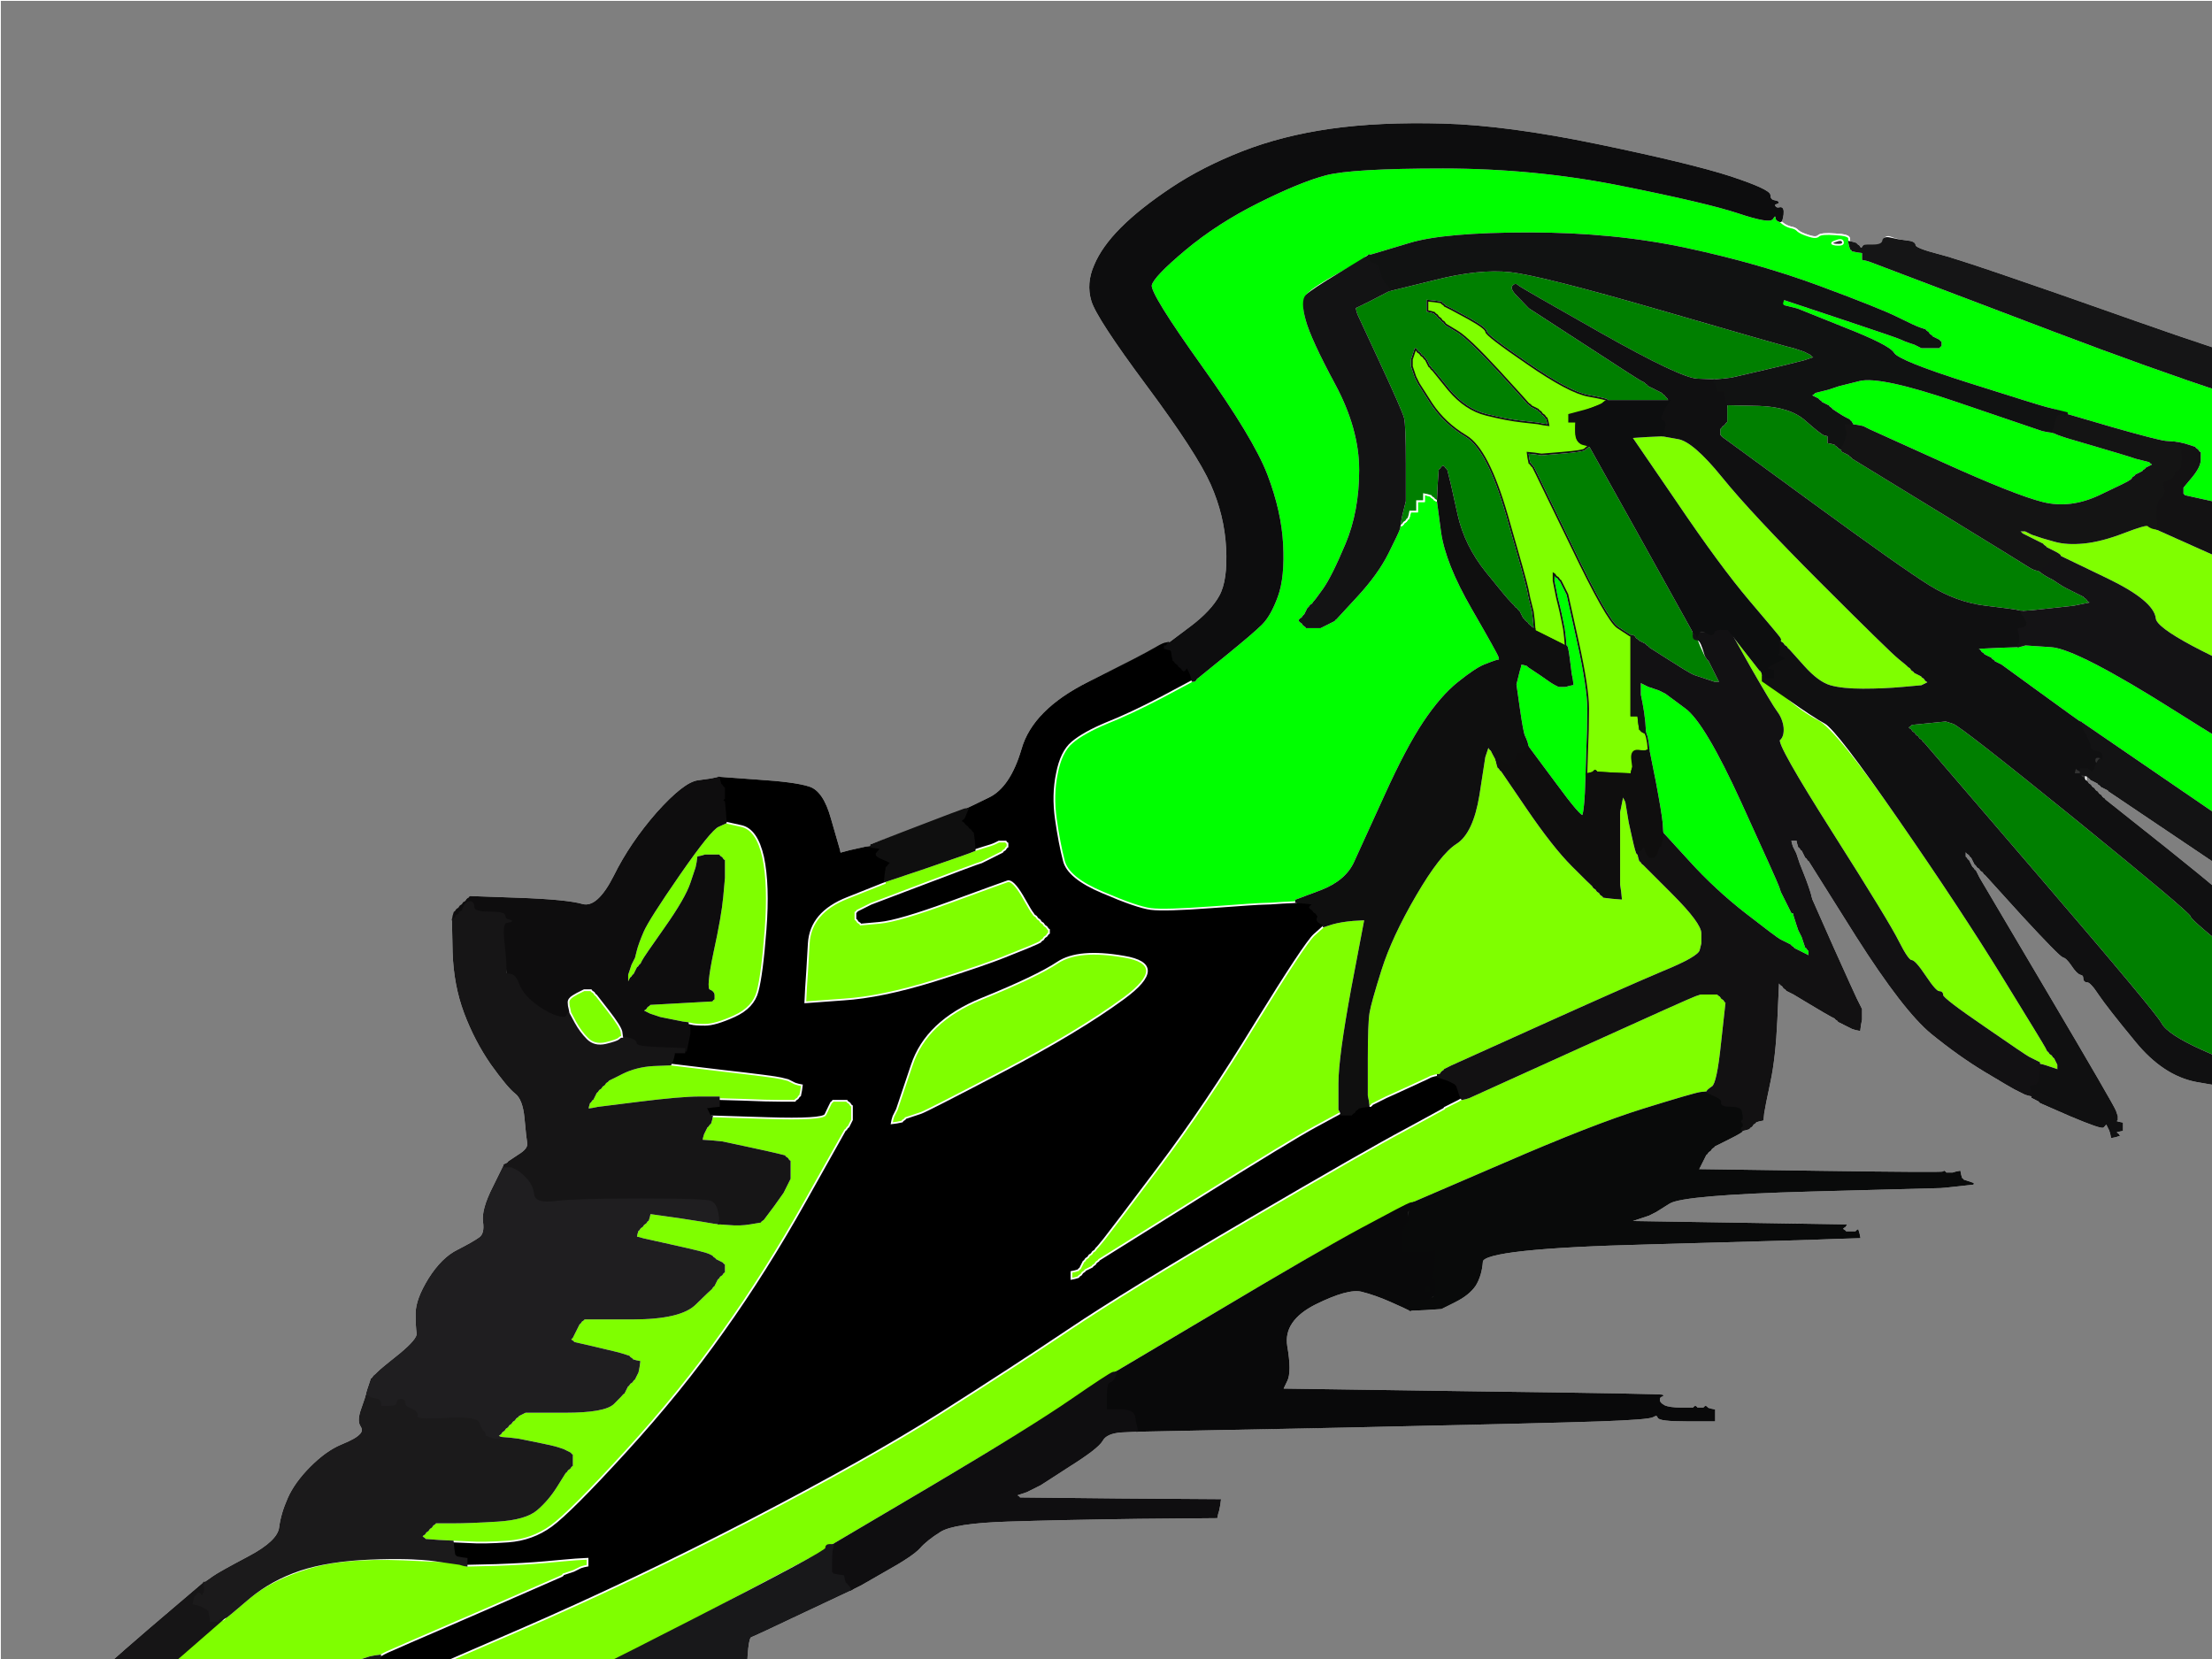
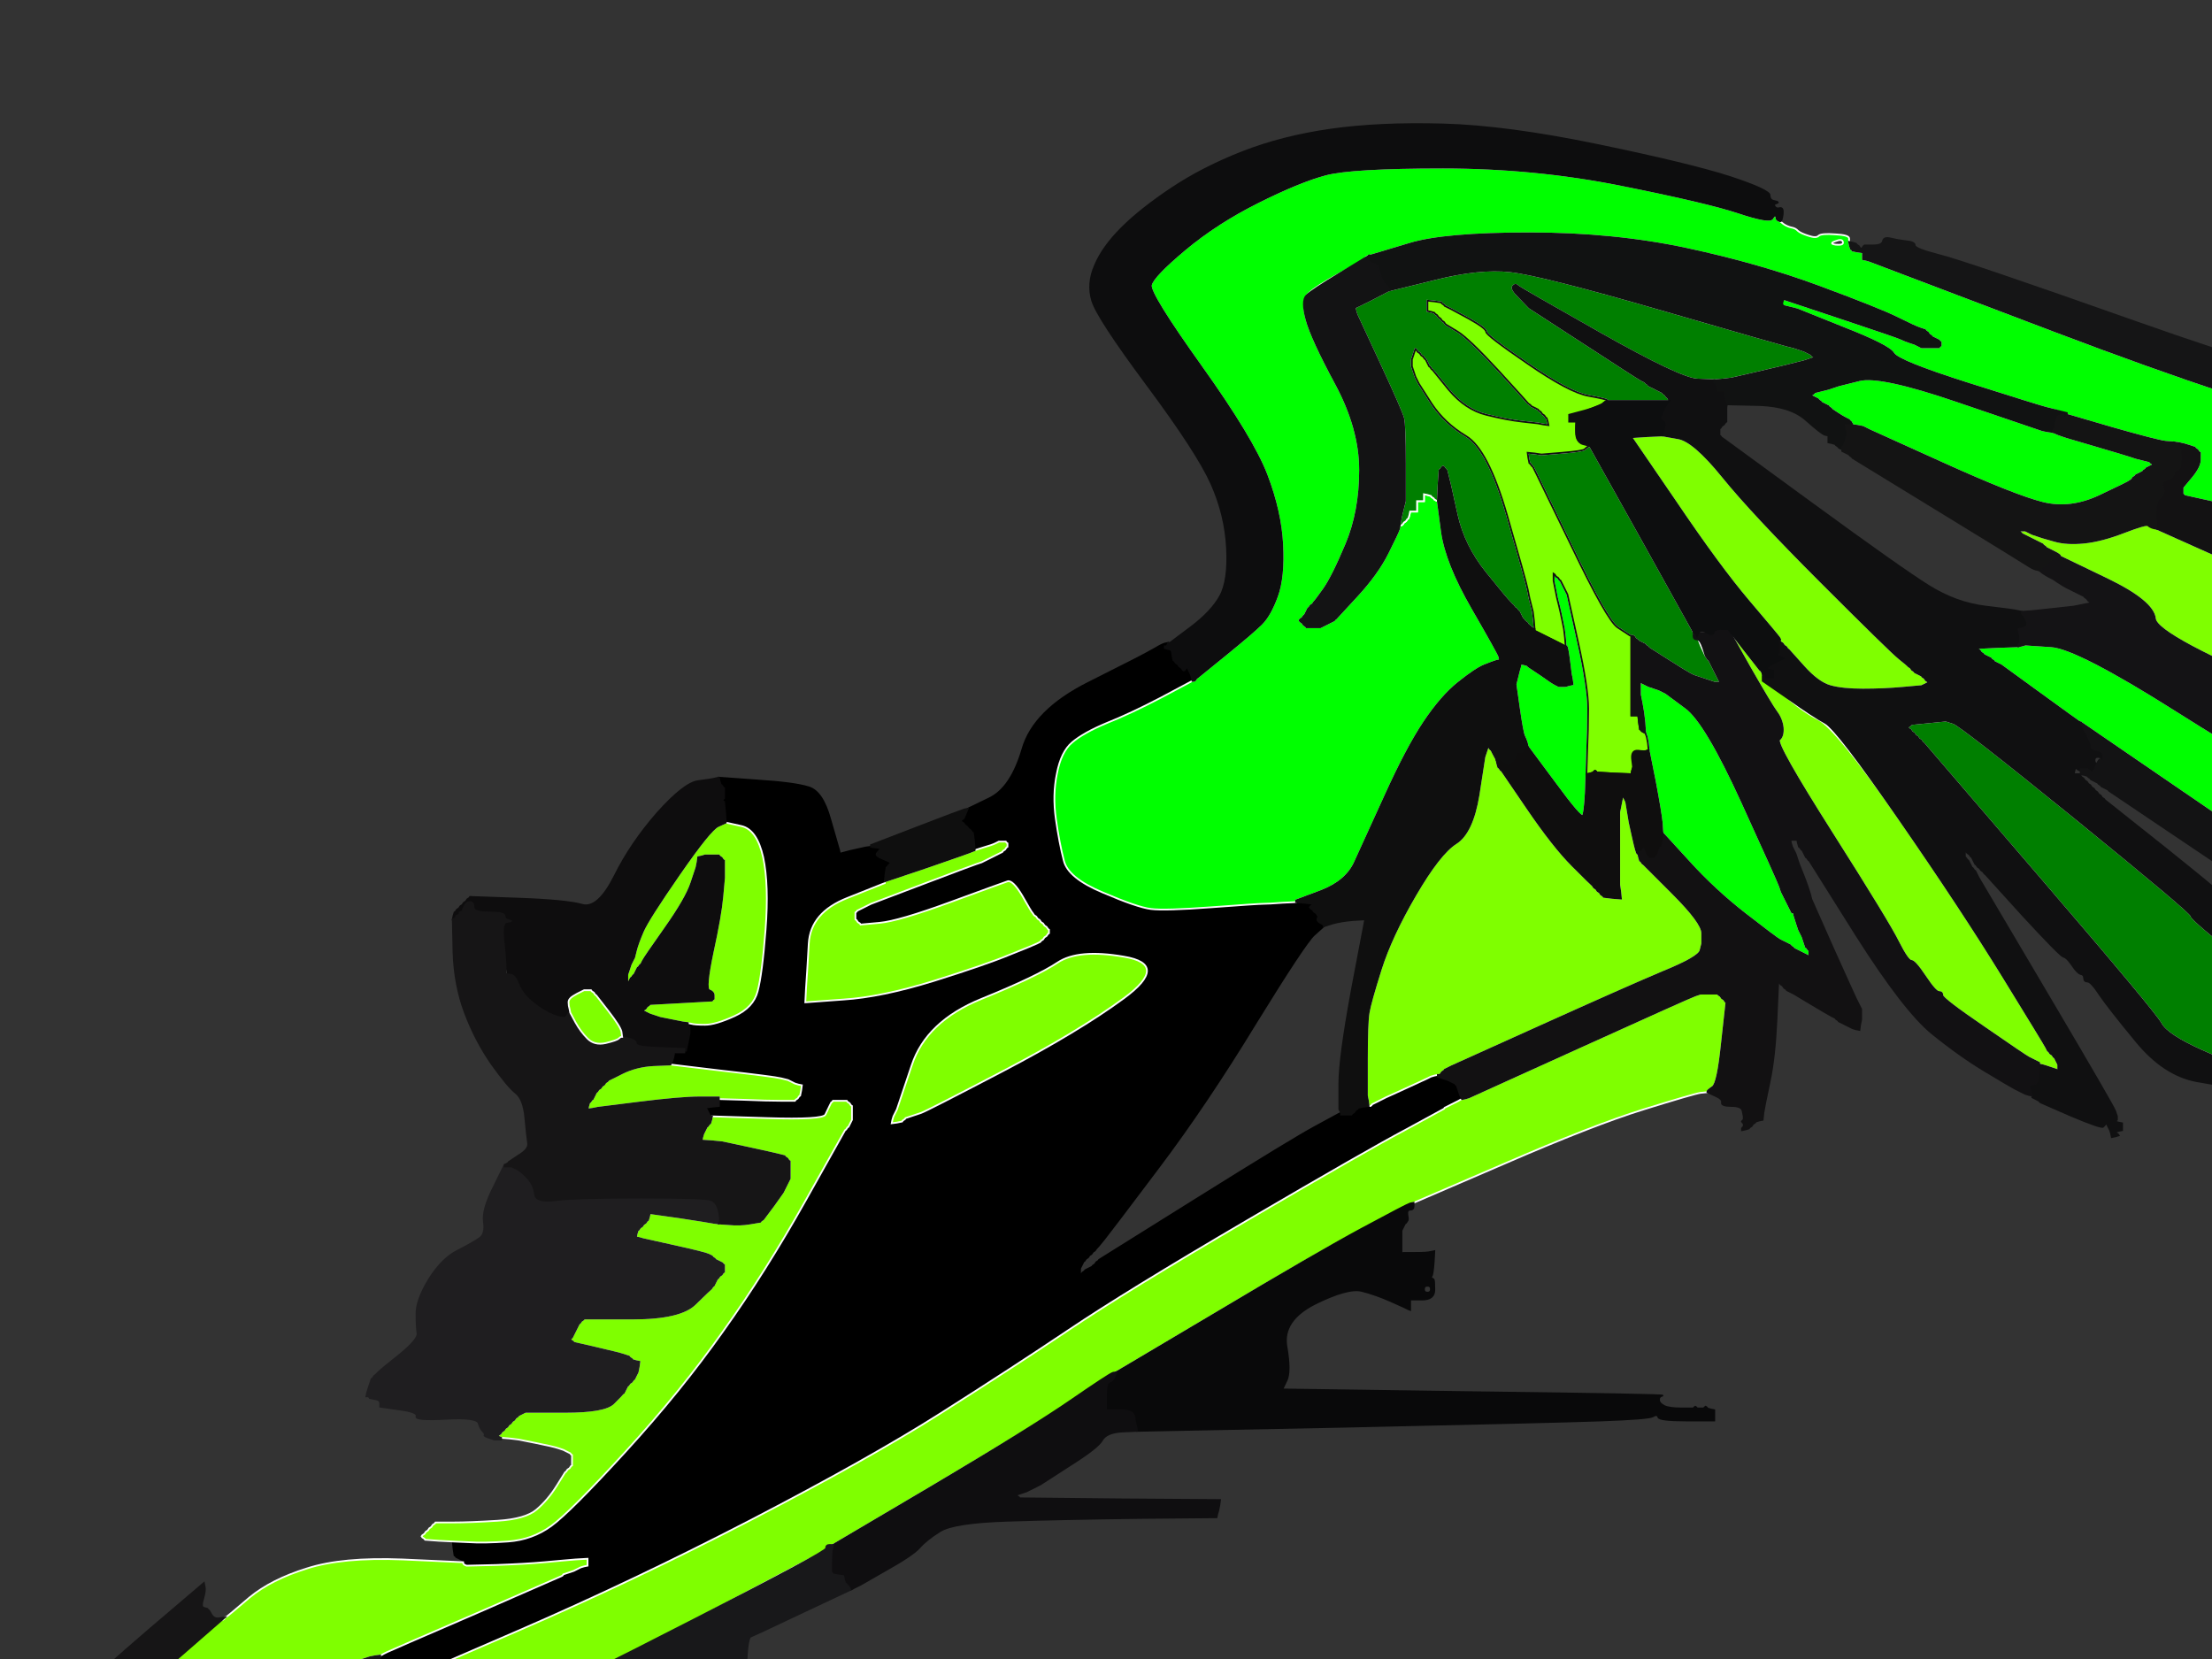
<svg xmlns="http://www.w3.org/2000/svg" width="640" height="480">
  <rect width="100%" height="100%" fill="#333333" stroke="none" />
  <title>Green track spikes</title>
  <g>
    <title>Layer 1</title>
-     <path id="svg_1" d="m0,282l0,-282l446,0l446,0l0,282l0,282l-446,0l-446,0l0,-282zm515.2,-218l-0.2,0l1,0.8q1,0.7 2.2,1q1.3,0.2 2,1q0.8,0.7 3,1.4q2.3,0.8 3,0q0.8,-0.7 4.8,-0.4q4,0.2 4,1.2l0,1l1,0.2l1,0.3l0.2,0.3l0.3,0.2l0.3,0.2l0.2,0.3l0.2,0.3l0.3,0.2l0.3,-0.2l0.2,-0.3l0.2,-0.3l0.3,-0.2l2.3,0.5q2.2,0.5 3,-1.5q0.7,-2 2.4,-1.2q1.8,0.7 4.3,1q2.5,0.2 2.5,1.2q0,1 7,2.8q7,1.7 56.5,19.2q49.5,17.5 82.5,25q33,7.5 45.5,9.5q12.5,2 16.5,2.3l4,0.2l0.5,0l0.5,0l0.5,0l0.5,0l4.5,-0.2q4.5,-0.3 9,-0.8l4.5,-0.5l1,-0.3l1,-0.2l0.2,1l0.3,1l0.5,1.5l0.5,1.5l0,0.5l0,0.5l-0.5,1.5q-0.5,1.5 -5.2,11q-4.8,9.5 -5.8,9.5q-1,0 -2.2,2q-1.3,2 -5,5.5q-3.8,3.5 -3.8,4.5q0,1 -2,1.8q-2,0.7 -11.5,4.2q-9.5,3.5 -27.5,1.5q-18,-2 -37,-7l-19,-5l-1,-0.5l-1,-0.5l-2,-0.5l-2,-0.5l-1.5,0l-1.5,0l1,0.5l1,0.5l1,0.5l1,0.5l1,0.5l1,0.5l1,0.5l1,0.5l22.5,8.5q22.5,8.5 24,9l1.5,0.5l1.5,0.5l1.5,0.5l1.5,0.3l1.5,0.2l37.5,10.2q37.5,10.3 67,16.8q29.5,6.5 35.5,7.5q6,1 9,1.5l3,0.5l1.5,0.5l1.5,0.5l0.2,0.3l0.3,0.2l0,2l0,2l-0.3,0.2l-0.2,0.3l-0.2,0.3l-0.3,0.2l-0.3,0.2l-0.2,0.3l-0.2,0.3l-0.3,0.2l-0.3,0.2l-0.2,0.3l-0.2,0.3q-0.3,0.2 -1.3,1.7q-1,1.5 -4.7,5q-3.8,3.5 -3.8,4.5q0,1 -4,3.8q-4,2.7 -17,9.2q-13,6.5 -24,7.5q-11,1 -18,-1.3q-7,-2.2 -7,-3.2l0,-1l-2,0l-2,0l-0.2,-3l-0.3,-3l-0.3,-0.2l-0.2,-0.3l0,-0.3l0,-0.2l-1.5,0.2q-1.5,0.3 -3,0.3q-1.5,0 -4.5,-1q-3,-1 -4.5,-0.7q-1.5,0.2 -1.5,-1.8q0,-2 -3,-1.8q-3,0.3 -4.8,-1q-1.7,-1.2 -3,-1.7q-1.2,-0.5 -0.7,1.5q0.5,2 -0.5,2q-1,0 -1.8,-2.5q-0.7,-2.5 -3,-1.7q-2.2,0.7 -4.7,-0.3q-2.5,-1 -3,-0.7l-0.5,0.2l-0.2,0.5l-0.3,0.5l-0.3,0.2l-0.2,0.3l-0.2,0.3l-0.3,0.2l-0.5,-1q-0.5,-1 -0.8,-1l-0.2,0l-0.2,0.5q-0.3,0.5 -0.6,0.7l-0.2,0.3l-0.2,0.3l-0.3,0.2l-0.3,-0.2l-0.2,-0.3l-2,-0.5q-2,-0.5 -5.5,-1.5q-3.5,-1 -41.5,-15.5l-38,-14.5l-1,-0.5l-1,-0.5l-1.5,-0.5l-1.5,-0.5l-1,-0.3l-1,-0.2l0,1l0,1l1,0.2l1,0.3l0.2,0.3l0.3,0.2l0.3,0.2l0.2,0.3l1,0.5l1,0.5l1,0.5l1,0.5l30,17q30,17 31,17.5l1,0.5l0.5,0.3l0.5,0.2l25.5,12.8q25.5,12.7 46.5,22.2q21,9.5 21.2,9.8l0.3,0.2l0.3,0.2l0.2,0.3l1,0.5l1,0.5l0.2,0.3l0.3,0.2l0.5,1l0.5,1l0,1.5l0,1.5l-0.5,1l-0.5,1l-0.3,0.2l-0.2,0.3l-2,0.5q-2,0.5 -9.5,2.5q-7.5,2 -30,4q-22.5,2 -35.5,-1q-13,-3 -27.5,-11.5l-14.5,-8.5l-0.2,-0.3l-0.3,-0.2l-0.3,-0.2l-0.2,-0.3l-0.2,-0.3l-0.3,-0.2l-0.3,0l-0.2,0l-0.5,-0.2l-0.5,-0.3l-0.2,-0.3l-0.3,-0.2l-0.3,-0.2l-0.2,-0.3l-1,-0.5q-1,-0.5 -42.2,-28.2l-41.3,-27.8l-0.3,-0.2l-0.2,-0.3l-1,-0.5l-1,-0.5l-0.2,-0.3l-0.3,-0.2l-0.3,-0.2l-0.2,-0.3l-1,-0.5l-1,-0.5l-0.2,-0.3l-0.3,-0.2l-0.3,-0.2l-0.2,-0.3l-0.2,-0.3l-0.3,-0.2l0,1l0,1l0.3,0.2l0.2,0.3l0.2,0.3l0.3,0.2l0.3,0.2l0.2,0.3l0.2,0.3l0.3,0.2l0.3,0.2l0.2,0.3l0.2,0.3l0.3,0.2l0.3,0.2l0.2,0.3l0.2,0.3l0.3,0.2l0.3,0.2l0.2,0.3l0.2,0.3l0.3,0.2l0.3,0.2l0.2,0.3l18.5,14.7q18.5,14.8 18.5,15.8q0,1 15.5,13q15.5,12 15.5,13q0,1 2.2,2q2.3,1 3,2.2q0.8,1.3 2,2q1.3,0.8 1,1l-0.2,0.3l0.2,0.3l0.3,0.2l0.3,0.2l0.2,0.3l0.2,0.3l0.3,0.2l0.3,0.2l0.2,0.3l0.2,0.3l0.3,0.2l0,1.5l0,1.5l-0.3,0.2l-0.2,0.3l0,0.3l0,0.2l1,3.5q1,3.5 3,3.5l2,0l0,1l0,1l1,0l1,0l0.2,1.5l0.3,1.5l0.3,1l0.2,1l-1.5,0.2l-1.5,0.3l-0.2,0.3l-0.3,0.2l-0.3,-0.2l-0.2,-0.3l-0.2,-0.3l-0.3,-0.2l-0.5,1l-0.5,1l-0.3,-0.2q-0.2,-0.3 -0.7,-0.8q-0.5,-0.5 -3,0q-2.5,0.5 -3.7,-0.2q-1.3,-0.8 -4,0q-2.8,0.7 -5.3,0.4q-2.5,-0.2 -2.5,0.8q0,1 -3,1q-3,0 -3,-1q0,-1 -2,-1q-2,0 -2.5,-1.2q-0.5,-1.3 -2,-0.8q-1.5,0.5 -2.5,-0.8l-1,-1.2l-0.5,0.2l-0.5,0.3l-1.5,0.5l-1.5,0.5l-1,0.5l-1,0.5l-1.5,0.3l-1.5,0.2l-0.2,-1q-0.3,-1 -0.6,-0.8q-0.2,0.3 -9.7,-1.4q-9.5,-1.8 -17.5,-11.6q-8,-9.7 -10.5,-13.4q-2.5,-3.8 -3.5,-3.8q-1,0 -1,-1q0,-1 -1,-1.2q-1,-0.3 -2.5,-2.6q-1.5,-2.2 -2.5,-2.4q-1,-0.3 -11.8,-12l-10.7,-11.8l-0.3,-0.2l-0.2,-0.3l-0.2,-0.3l-0.3,-0.2l-0.3,-0.2l-0.2,-0.3l-0.2,-0.3l-0.3,-0.2l-0.3,-0.2l-0.2,-0.3l-0.2,-0.3l-0.3,-0.2l-0.5,-1l-0.5,-1l-0.3,-0.2l-0.2,-0.3l-0.2,-0.3l-0.3,-0.2l-0.3,-0.2l-0.2,-0.3l-0.2,-0.3l-0.3,-0.2l0,1l0,1l0.3,0.2l0.2,0.3l0.2,0.3l0.3,0.2l0.5,1l0.5,1l0.3,0.2l0.2,0.3l0.2,0.3l0.3,0.2l0.5,1l0.5,1l19.5,33q19.5,33 20,34.5l0.5,1.5l0,0.5l0,0.5l-0.3,0.2l-0.2,0.3l1,0.3l1,0.2l0,1l0,1l-1,0.2l-1,0.3l0.2,0.3l0.3,0.2l0.3,0.2l0.2,0.3l-1,0.3l-1,0.2l-0.2,-1l-0.3,-1l-0.5,-1l-0.5,-1l-0.3,0.2q-0.2,0.3 -0.7,0.8q-0.5,0.5 -9.3,-3.2l-8.7,-3.8l-0.3,-0.2l-0.2,-0.3l-1,-0.5l-1,-0.5l0,-0.3l0,-0.2l-1,-0.2l-1,-0.3l-1,-0.5l-1,-0.5l-1,-0.5q-1,-0.5 -8.5,-5q-7.5,-4.5 -15.5,-11q-8,-6.5 -21.8,-28.2l-13.7,-21.8l-0.3,-0.2l-0.2,-0.3l-0.2,-0.3l-0.3,-0.2l-0.5,-1l-0.5,-1l-0.3,-0.2l-0.2,-0.3l-0.2,-0.3l-0.3,-0.2l-0.3,-1l-0.2,-1l-1,0l-1,0l0.2,1l0.3,1l0.5,1l0.5,1l0.5,1.5l0.5,1.5l1,2.5q1,2.5 1.5,4l0.5,1.5l0.3,1l0.2,1l6.2,14q6.3,14 6.8,15l0.5,1l0.5,1l0.5,1l0,1.5l0,1.5l-0.3,1.5l-0.2,1.5l-1,-0.2l-1,-0.3l-1,-0.5l-1,-0.5l-1,-0.5l-1,-0.5l-0.2,-0.3l-0.3,-0.2l-0.3,-0.2l-0.2,-0.3l-1,-0.5q-1,-0.5 -6,-3.5l-5,-3l-1,-0.5l-1,-0.5l-0.2,-0.3l-0.3,-0.2l-0.3,-0.2l-0.2,-0.3l-0.2,-0.3l-0.3,-0.2l-0.3,-0.2l-0.2,-0.3l-0.2,-0.3l-0.3,-0.2l-0.5,11q-0.5,11 -2,18q-1.5,7 -1.8,9l-0.2,2l-1,0.2l-1,0.3l-0.2,0.3l-0.3,0.2l-0.3,0.2l-0.2,0.3l-0.2,0.3l-0.3,0.2l-0.3,0.2l-0.2,0.3l-1,0.3l-1,0.2l0,0.2q0,0.3 -4,2.3l-4,2l-0.2,0.3l-0.3,0.2l-0.3,0.2l-0.2,0.3l-0.2,0.3l-0.3,0.2l-0.3,0.2l-0.2,0.3l-0.2,0.3l-0.3,0.2l-0.5,1l-0.5,1l-0.5,1l-0.5,1l-0.3,0.2l-0.2,0.3l35.5,0.5q35.5,0.5 35.7,0.2l0.3,-0.2l0.3,0.2l0.2,0.3l1,0l1,0l1,-0.3l1,-0.2l0.2,1l0.3,1l0.3,0.2l0.2,0.3l1.5,0.5l1.5,0.5l-4.5,0.5q-4.5,0.5 -5,0.5q-0.5,0 -37.5,1q-37,1 -41,3.5l-4,2.5l-1,0.5l-1,0.5l-1.5,0.5l-1.5,0.5l-1.5,0.5l-1.5,0.5l31.5,0.5l31.5,0.5l-0.2,0.3l-0.3,0.2l-0.3,0.2l-0.2,0.3l0.2,0.3l0.3,0.2l0.3,0.2l0.2,0.3l1.5,0l1.5,0l0.2,-0.3l0.3,-0.2l0.3,1l0.2,1l-6.5,0.2q-6.5,0.3 -54.5,1.6q-48,1.2 -48.2,5.2q-0.3,4 -2,6.8q-1.8,2.7 -5.8,4.7l-4,2l-4.5,0.3l-4.5,0.2l-0.5,-0.2q-0.5,-0.3 -5,-2.3q-4.5,-2 -8.5,-3q-4,-1 -13.5,3.7q-9.5,4.8 -8.3,12.3q1.3,7.5 0,10l-1.2,2.5l55.5,0.8q55.5,0.7 54.5,1q-1,0.2 -1,1.2q0,1 1.5,1.8q1.5,0.7 5,0.7l3.5,0l0.2,-0.3l0.3,-0.2l0.3,0.2l0.2,0.3l1,0l1,0l0.2,-0.3l0.3,-0.2l0.3,0.2l0.2,0.3l1,0.3l1,0.2l0,1.5l0,1.5l-8,0q-8,0 -8.2,-1q-0.3,-1 -1.6,-0.2q-1.2,0.7 -15.2,1.2q-14,0.5 -74,1.8l-60,1.2l-4.5,0.2q-4.5,0.3 -5.7,2.6q-1.3,2.2 -9.6,7.4l-8.2,5.3l-1,0.5l-1,0.5l-1,0.5l-1,0.5l-1.5,0.5l-1.5,0.5l0.2,0.3l0.3,0.2l0.3,0.2l0.2,0.3l29,0.3l29,0.2l-0.2,1.5l-0.3,1.5l-0.3,1l-0.2,1l-22.5,0.2q-22.5,0.3 -38,0.8q-15.5,0.5 -19.5,3q-4,2.5 -6,4.8q-2,2.2 -9.5,6.4l-7.5,4.3l-1,0.5l-1,0.5l-0.5,0.3l-0.5,0.2l-13.8,6.5q-13.7,6.5 -15,7q-1.2,0.5 -1.4,12.5q-0.3,12 -0.8,16.5l-0.5,4.5l-0.5,1.5l-0.5,1.5l-0.5,1l-0.5,1l-0.3,-0.2l-0.2,-0.3l-0.2,-0.3l-0.3,-0.2l-0.3,-0.2l-0.2,-0.3l-0.2,-0.3l-0.3,-0.2l-0.3,-0.2l-0.2,-0.3l-0.2,-0.3l-0.3,-0.2l-0.3,-0.2l-0.2,-0.3l-0.2,-0.3l-0.3,-0.2l-0.3,-0.2l-0.2,-0.3l-11.5,-8.5q-11.5,-8.5 -15.5,-8q-4,0.5 -16.5,6.8q-12.5,6.2 -11.3,14.7q1.3,8.5 1.6,12l0.2,3.5l-1,0.2l-1,0.3l-0.5,0l-0.5,0l-1,0l-1,0l0.2,0.3l0.3,0.2l0.3,0.2l0.2,0.3l-0.2,0.3l-0.3,0.2l-0.3,0.2l-0.2,0.3l-1,0l-1,0l-0.2,-0.3l-0.3,-0.2l-0.3,-0.2l-0.2,-0.3l-1,-0.5q-1,-0.5 -8,-7.2l-7,-6.8l-0.5,-0.2q-0.5,-0.3 -0.5,-0.6l0,-0.2l-0.5,-0.2q-0.5,-0.3 -1,-1l-0.5,-0.8l-16.8,7q-16.7,7 -16.7,15q0,8 0,13l0,5l-0.3,-0.2l-0.2,-0.3l-0.2,-0.3l-0.3,-0.2l-0.3,-0.2l-0.2,-0.3l-0.2,-0.3l-0.3,-0.2l-0.3,-0.2l-0.2,-0.3l-0.2,-0.3l-0.3,-0.2l-0.3,-0.2l-0.2,-0.3l-0.2,-0.3l-0.3,-0.2l-0.3,-0.2l-0.2,-0.3l-0.2,-0.3l-0.3,-0.2l-0.3,-0.2l-0.2,-0.3l-0.2,-0.3l-0.3,-0.2l-0.5,-1q-0.5,-1 -1.8,-3q-1.2,-2 -6.7,-6.8q-5.5,-4.7 -9,-4.2q-3.5,0.5 -14.5,0.5q-11,0 -19.5,-7q-8.5,-7 -14,-12.5q-5.5,-5.5 -6.7,-9.2q-1.3,-3.8 0.2,-5.8q1.5,-2 6.8,-7.2q5.2,-5.3 20.7,-18.6l15.5,-13.2l0.5,-0.2q0.5,-0.3 2.3,-1.6q1.7,-1.2 10.2,-5.7q8.5,-4.5 9,-8.5q0.5,-4 2.5,-8.5q2,-4.5 6.5,-9q4.5,-4.5 8.8,-6.3q4.2,-1.7 5.4,-3q1.3,-1.2 0.3,-2.7q-1,-1.5 0.3,-5l1.2,-3.5l0.2,-1l0.3,-1l0.5,-1.5l0.5,-1.5l0.3,-0.2l0.2,-0.3l0.2,-0.3q0.3,-0.2 1.3,-1.2q1,-1 6.3,-5.2q5.2,-4.3 5,-6q-0.3,-1.8 -0.3,-5.8q0,-4 3.7,-10q3.8,-6 8.3,-8.2q4.5,-2.3 6.3,-3.6q1.7,-1.2 1.2,-4.7q-0.5,-3.5 2.8,-10l3.2,-6.5l0.5,-0.2l0.5,-0.3l0.2,-0.3q0.3,-0.2 3,-2q2.8,-1.7 2.6,-3.4q-0.3,-1.8 -0.8,-7.3q-0.5,-5.5 -2.8,-7.3q-2.2,-1.7 -7,-8.4q-4.7,-6.8 -7.7,-14.8q-3,-8 -3.3,-17.5l-0.2,-9.5l0.2,-0.5q0.3,-0.5 0.6,-0.5l0.2,0l0.2,-0.5q0.3,-0.5 0.6,-0.5l0.2,0l0.2,-0.5q0.3,-0.5 0.6,-0.5l0.2,0l0.2,-1l0.3,-1l0.3,-0.2l0.2,-0.3l0.2,-0.3l0.3,-0.2l0.3,-0.2l0.2,-0.3l14,0.5q14,0.5 18.5,1.8q4.5,1.2 9.3,-8.3q4.7,-9.5 12.4,-18.3q7.8,-8.7 11.8,-9.2q4,-0.5 5,-0.8l1,-0.2l11,0.8q11,0.7 15,2q4,1.2 6.2,9.2q2.3,8 2.6,9l0.2,1l3,-0.8q3,-0.7 4.5,-1l1.5,-0.2l0,-0.2l0,-0.3l12.5,-4.5q12.5,-4.5 13.5,-4.8l1,-0.2l0,-0.2q0,-0.3 0.5,-0.6l0.5,-0.2l6.2,-3q6.3,-3 9.6,-14.2q3.2,-11.3 19.2,-19.3q16,-8 18,-9q2,-1 3,-1.3l1,-0.2l0,-0.2q0,-0.3 0.5,-0.6l0.5,-0.2l0.2,0l0.3,0l6,-4.5q6,-4.5 8.5,-9q2.5,-4.5 2,-14q-0.5,-9.5 -4.5,-18.5q-4,-9 -18.5,-28.5q-14.5,-19.5 -16,-24.5q-1.5,-5 0.8,-10.2q2.2,-5.3 7.7,-10.8q5.5,-5.5 14.5,-11.5q9,-6 20.5,-10.5q11.5,-4.5 25.5,-6.5q14,-2 32.5,-1.5q18.5,0.5 45,6q26.5,5.5 38,9.2q11.5,3.8 11.5,5.3q0,1.5 1.5,1.7q1.5,0.3 0.5,0.6q-1,0.2 -0.5,1q0.5,0.7 1.5,0.4q1,-0.2 0.8,1.8q-0.3,2 -0.6,2z" fill-rule="evenodd" fill="#7f7f7f" stroke-width="0.5px" stroke="#FFFFFF" />
    <path id="svg_2" d="m337,186.2l1,-0.2l0.2,1q0.3,1 0.8,2.5l0.5,1.5l0.3,0.2l0.2,0.3l0.2,0.3l0.3,0.2l0.3,0.2l0.2,0.3l0.2,0.3l0.3,0.2l0.3,0.2l0.2,0.3l0.2,0.3l0.3,0.2l0.3,-0.2l0.2,-0.3l0.2,-0.3l0.3,-0.2l0.5,1l0.5,1l0.3,1l0.2,1l-9,4.8q-9,4.7 -15.8,7.4q-6.7,2.8 -10,5.6q-3.2,2.7 -4.4,9q-1.3,6.2 -0.3,13.2q1,7 2.3,12q1.2,5 11.2,9.2q10,4.3 14,4.8q4,0.5 17.5,-0.5q13.5,-1 15,-1q1.5,0 5.5,-0.3l4,-0.2l2.5,0.2l2.5,0.3l-0.2,0.3l-0.3,0.2l-0.3,0.2l-0.2,0.3l0.2,0.3l0.3,0.2l0.3,0.2l0.2,0.3l0.2,0.3l0.3,0.2l0.3,0.2l0.2,0.3l0.2,0.3l0.3,0.2l-0.3,0.8q-0.2,0.7 0.8,1.2q1,0.5 1,0.8l0,0.2l-2.8,2.5q-2.7,2.5 -17,25.7q-14.2,23.3 -28,41.6q-13.7,18.2 -15.7,20.7q-2,2.5 -2.3,2.7l-0.2,0.3l-0.2,0.3l-0.3,0.2l-0.3,0.2l-0.2,0.3l-0.2,0.3l-0.3,0.2l-0.3,0.2l-0.2,0.3l-0.2,0.3l-0.3,0.2l-0.3,0.2l-0.2,0.3l-0.2,0.3l-0.3,0.2l-0.5,1l-0.5,1l0,1l0,1l0.3,-0.2l0.2,-0.3l0.2,-0.3l0.3,-0.2l0.3,-0.2l0.2,-0.3l1,-0.5l1,-0.5l0.2,-0.3l0.3,-0.2l0.3,-0.2l0.2,-0.3l0.2,-0.3l0.3,-0.2l0.3,-0.2l0.2,-0.3l28,-17.5q28,-17.5 34.5,-21q6.5,-3.5 7,-3.8l0.5,-0.2l0,0.2l0,0.3l1.5,0l1.5,0l0.2,-0.3l0.3,-0.2l0.3,-0.2l0.2,-0.3l0.2,-0.3l0.3,-0.2l0.3,-0.2l0.2,-0.3l1.5,-0.3l1.5,-0.2l0.2,0l0.3,0l0.3,-0.2l0.2,-0.3l1,-0.5l1,-0.5l1,-0.5l1,-0.5l5.5,-2.5q5.5,-2.5 6.5,-3l1,-0.5l1,-0.3l1,-0.2l0,0.2l0,0.3l1.5,0.5l1.5,0.5l1,0.5l1,0.5l0.2,0.3l0.3,0.2l0.5,1.5l0.5,1.5l0.3,0.5l0.2,0.5l-0.5,0.2l-0.5,0.3l-1,0.5l-1,0.5l-1,0.5l-1,0.5l-0.2,0.3q-0.3,0.2 -11,6q-10.8,5.7 -45.8,26.2q-35,20.5 -51.8,31.8q-16.7,11.2 -37.2,24.2q-20.5,13 -54.8,30.8q-34.2,17.7 -67.7,32.2l-33.5,14.5l-1.5,0.5l-1.5,0.5l-0.5,0.3l-0.5,0.2l-0.2,-0.5l-0.3,-0.5l-0.3,-0.2l-0.2,-0.3l0.2,-0.3l0.3,-0.2l0.3,-1l0.2,-1l-1,0l-1,0l-0.2,-1.5l-0.3,-1.5l-0.3,-0.2l-0.2,-0.3l0.2,-0.3l0.3,-0.2l0.3,-0.2l0.2,-0.3l0,-0.3l0,-0.2l0.5,-0.2l0.5,-0.3l1,-0.5q1,-0.5 25.8,-11.2l24.7,-10.8l0.3,-0.2l0.2,-0.3l1.5,-0.5l1.5,-0.5l1,-0.5l1,-0.5l1,-0.3l1,-0.2l0,-1l0,-1l-3.5,0.2l-3.5,0.3l-5.5,0.5q-5.5,0.5 -14,0.8l-8.5,0.2l-0.2,-0.5l-0.3,-0.5l-0.3,0l-0.2,0l0,-0.2l0,-0.3l-1,-0.5l-1,-0.5l-0.2,-0.3l-0.3,-0.2l-0.3,-2l-0.2,-2l4.5,0.2q4.5,0.3 11.5,-0.2q7,-0.5 12.5,-4.5q5.5,-4 21.5,-21.5q16,-17.5 28.2,-34.8q12.3,-17.2 23.8,-37.7l11.5,-20.5l0.3,-0.2l0.2,-0.3l0.2,-0.3l0.3,-0.2l0.5,-1l0.5,-1l0,-2l0,-2l-0.3,-0.2l-0.2,-0.3l-0.2,-0.3l-0.3,-0.2l-0.3,-0.2l-0.2,-0.3l-2,0l-2,0l-0.2,0.3l-0.3,0.2l-0.5,1q-0.5,1 -1.2,2.5q-0.8,1.5 -16.8,1l-16,-0.5l-0.2,0l-0.3,0l-0.5,-1l-0.5,-1l-0.3,-0.2l-0.2,-0.3l2,-0.3l2,-0.2l0,-1l0,-1l7,0.2q7,0.3 11,0.3l4,0l0.2,-0.3l0.3,-0.2l0.3,-0.2l0.2,-0.3l0.2,-0.3l0.3,-0.2l0.3,-1.5l0.2,-1.5l-1,-0.2l-1,-0.3l-1,-0.5l-1,-0.5l-2,-0.5q-2,-0.5 -17,-2.2l-15,-1.8l-0.2,0l-0.3,0l0,-1l0,-1l0.3,-0.2l0.2,-0.3l-0.2,-0.3l-0.3,-0.2l-0.3,-0.2l-0.2,-0.3l2,-0.3l2,-0.2l0,0.2l0,0.3l0.5,0l0.5,0l0,-0.3l0,-0.2l0.2,0l0.3,0l0.5,-2.5l0.5,-2.5l0,-1l0,-1l-0.3,-0.2l-0.2,-0.3l0,-0.3l0,-0.2l1,0.2q1,0.3 4,0.3q3,0 8.5,-2.5q5.5,-2.5 6.7,-7.2q1.3,-4.8 2.3,-17.8q1,-13 -0.7,-21q-1.8,-8 -6.3,-9l-4.5,-1l-0.2,-3l-0.3,-3l-0.3,-0.2l-0.2,-0.3l0.2,-0.3l0.3,-0.2l0,-1.5l0,-1.5l-0.3,-0.2l-0.2,-0.3l-0.2,-0.3l-0.3,-0.2l-0.3,-1l-0.2,-1l11,0.8q11,0.7 15,2q4,1.2 6.2,9.2q2.3,8 2.6,9l0.2,1l3,-0.8q3,-0.7 4.5,-1l1.5,-0.2l1.5,0.2l1.5,0.3l-0.2,0.3l-0.3,0.2l-0.7,0.8q-0.8,0.7 0.2,0.7l1,0l0.2,-0.3l0.3,-0.2l0.3,-0.2l0.2,-0.3l0.2,-0.3l0.3,-0.2l0.5,1.5l0.5,1.5l0,0.5l0,0.5l-0.3,0.2l-0.2,0.3l-0.2,0.3l-0.3,0.2l-0.3,2l-0.2,2l0,0.2l0,0.3l-10.8,4.3q-10.7,4.2 -11.2,13.2q-0.5,9 -0.8,13l-0.2,4l11,-0.8q11,-0.7 26.2,-5.4q15.3,-4.8 22,-7.6q6.8,-2.7 7.8,-3.2l1,-0.5l0.2,-0.3l0.3,-0.2l0.3,-0.2l0.2,-0.3l0.2,-0.3l0.3,-0.2l0.3,-0.2l0.2,-0.3l0.2,-0.3l0.3,-0.2l0,-0.5l0,-0.5l-0.3,-0.2l-0.2,-0.3l-0.2,-0.3l-0.3,-0.2l-0.3,-0.2l-0.2,-0.3l-0.2,-0.3l-0.3,-0.2l-0.3,-0.2l-0.2,-0.3l-0.2,-0.3l-0.3,-0.2l-0.3,-0.2l-0.2,-0.3l-0.2,-0.3l-0.3,-0.2l-0.3,-0.2l-0.2,-0.3l-0.2,-0.3q-0.3,-0.2 -3,-5q-2.8,-4.7 -4.3,-4.2q-1.5,0.5 -16.5,6q-15,5.5 -20.5,6l-5.5,0.5l-0.2,-0.3l-0.3,-0.2l-0.3,-0.2l-0.2,-0.3l-0.2,-0.3l-0.3,-0.2l0,-1l0,-1l0.3,-0.2l0.2,-0.3l1,-0.5l1,-0.5l1,-0.5l1,-0.5l14.5,-5.5q14.5,-5.5 16,-6l1.5,-0.5l1,-0.5l1,-0.5l1,-0.5l1,-0.5l1,-0.5l1,-0.5l0.2,-0.3l0.3,-0.2l0.3,-0.2l0.2,-0.3l0.2,-0.3l0.3,-0.2l0,-0.5l0,-0.5l-0.3,-0.2l-0.2,-0.3l-1,0l-1,0l-1,0.5q-1,0.5 -3.5,1.2l-2.5,0.8l0,-0.2q0,-0.3 -0.2,-2.6l-0.3,-2.2l-0.3,-0.2l-0.2,-0.3l-0.2,-0.3l-0.3,-0.2l-0.3,-0.2l-0.2,-0.3l-0.2,-0.3l-0.3,-0.2l-0.3,-0.2l-0.2,-0.3l-0.2,-0.3l-0.3,-0.2l-0.3,-0.2l-0.2,-0.3l0.2,-0.3l0.3,-0.2l0.3,-1l0.2,-1l0.2,0l0.3,0l0.3,-0.5l0.2,-0.5l6.2,-3q6.3,-3 9.6,-14.2q3.2,-11.3 19.2,-19.3q16,-8 18.5,-9.5q2.5,-1.5 3.5,-1.8zm-70.5,135.8l-1.5,0.5l-1.5,0.5l-1.5,0.5l-0.2,0.3l-0.3,0.2l-0.3,0.2l-0.2,0.3l-1.5,0.3l-1.5,0.2l0.2,-1l0.3,-1l0.5,-1l0.5,-1l4.3,-12.8q4.2,-12.7 20.2,-19.2q16,-6.5 22,-10.5q6,-4 19.2,-1.7q13.3,2.2 0,12q-13.2,9.7 -35.2,21.2q-22,11.5 -23.5,12z" fill-rule="evenodd" fill="#000000" stroke-width="0.5px" stroke="#000000" />
    <path id="svg_3" d="m490.5,288l1.5,-0.5l2.5,0l2.5,0l0.2,0.3l0.3,0.2l0.3,0.2l0.2,0.3l0.2,0.3l0.3,0.2l0.3,0.2l0.2,0.3l0.2,0.3l0.3,0.2l-1.3,11.8q-1.2,11.7 -2.7,12.7q-1.5,1 -1.5,1.3l0,0.2l-2,0.2q-2,0.3 -16.5,4.8q-14.5,4.5 -40.5,15.8l-26,11.2l-0.5,0.2q-0.5,0.3 -0.5,0.6l0,0.2l-1,0.2q-1,0.3 -13.5,6.8q-12.5,6.5 -41.5,23.8l-29,17.2l-0.2,0q-0.3,0 -0.6,0.5l-0.2,0.5l-0.2,0q-0.3,0 -0.6,0.5l-0.2,0.5l-1,0.2q-1,0.3 -11.2,7q-10.3,6.8 -39,23.8l-28.8,17l-0.2,0q-0.3,0 -0.6,0.5l-0.2,0.5l-32.5,17.2q-32.5,17.3 -55,27.3q-22.5,10 -23.5,10.5l-1,0.5l0,0.3l0,0.2l-1.5,0.2l-1.5,0.3l-1.5,0.5q-1.5,0.5 -23,8q-21.5,7.5 -30.5,8.5q-9,1 -14,-4l-5,-5l-0.2,-0.3l-0.3,-0.2l-0.3,-0.2l-0.2,-0.3l-1,-0.5l-1,-0.5l-0.2,-0.3l-0.3,-0.2l-0.3,-0.2l-0.2,-0.3l-0.2,-0.3l-0.3,-0.2l-0.3,-0.2l-0.2,-0.3l-0.2,-0.3l-0.3,-0.2l-0.3,-0.2l-0.2,-0.3l0.2,-0.3l0.3,-0.2l0.3,-0.2l0.2,-0.3l2.5,-0.5l2.5,-0.5l2,-0.5q2,-0.5 30,-8.5l28,-8l0.2,-0.3l0.3,-0.2l0.3,0l0.2,0l0.5,-0.2l0.5,-0.3l1.5,-0.5l1.5,-0.5l33.5,-14.5q33.5,-14.5 67.7,-32.2q34.3,-17.8 54.8,-30.8q20.5,-13 37.2,-24.2q16.8,-11.3 51.8,-31.8q35,-20.5 45.8,-26.2q10.7,-5.8 11,-6l0.2,-0.3l1,-0.5l1,-0.5l1,-0.5l1,-0.5l0.5,-0.3l0.5,-0.2l1,-0.2l1,-0.3l32,-14.5q32,-14.5 33.5,-15z" fill-rule="evenodd" fill="#7fff00" stroke-width="0.5px" stroke="#FEFEFE" />
    <path id="svg_4" d="m622,151.8l1,0.2l0,0.2q0,0.3 0.5,0.6l0.5,0.2l34,15.2q34,15.3 43.5,18.8q9.5,3.5 11,4l1.5,0.5l1,0.3l1,0.2l0.2,0l0.3,0l0.3,0.2l0.2,0.3l1.5,0.5l1.5,0.5l54,16q54,16 64,18q10,2 12.5,2.5l2.5,0.5l2.5,0.5l2.5,0.5l0.2,0.3l0.3,0.2l0,0.5l0,0.5l-0.3,0.2l-0.2,0.3l-0.2,0.3l-0.3,0.2l-0.3,0.2l-0.2,0.3l-1,0.5l-1,0.5l-0.2,0.3l-0.3,0.2l-0.3,0.2l-0.2,0.3l-0.2,0.3l-0.3,0.2l-0.3,0.2l-0.2,0.3l-0.2,0.3l-0.3,0.2l-0.3,0.2q-0.2,0.3 -12.7,6.8q-12.5,6.5 -17.5,6.5q-5,0 -17.5,-1.5l-12.5,-1.5l-0.2,0.3l-0.3,0.2l-0.3,0l-0.2,0l-1.5,0.2q-1.5,0.3 -3,0.3q-1.5,0 -4.5,-1q-3,-1 -4.5,-0.7q-1.5,0.2 -1.5,-1.8q0,-2 -3,-1.8q-3,0.3 -4.8,-1q-1.7,-1.2 -3,-1.7q-1.2,-0.5 -0.7,1.5q0.5,2 -0.5,2q-1,0 -1.8,-2.5q-0.7,-2.5 -3,-1.7q-2.2,0.7 -4.7,-0.3q-2.5,-1 -3,-0.7l-0.5,0.2l-0.5,-0.2l-0.5,-0.3l-1,0q-1,0 -1,0.3l0,0.2l-0.2,0q-0.3,0 -0.6,-1q-0.2,-1 0.8,-1q1,0 0.8,-1.5q-0.3,-1.5 -1,-2q-0.8,-0.5 -0.8,0.5q0,1 -1,1q-1,0 -1.5,-2q-0.5,-2 -19.5,-8.8q-19,-6.7 -60,-24q-41,-17.2 -41.5,-22.2q-0.5,-5 -14,-11.5l-13.5,-6.5l0,-0.2q0,-0.3 -2,-1.3l-2,-1l-0.2,-0.3l-0.3,-0.2l-0.3,-0.2l-0.2,-0.3l-1,-0.5l-1,-0.5l-1,-0.5l-1,-0.5l-1,-0.5l-1,-0.5l-0.2,-0.3l-0.3,-0.2l-0.3,-0.2l-0.2,-0.3l1,0l1,0l1,0.5l1,0.5l1.5,0.5l1.5,0.5l3.5,1q3.5,1 8.5,0.5q5,-0.5 11.5,-3q6.5,-2.5 7.5,-2.2z" fill-rule="evenodd" fill="#7fff00" stroke-width="0.5px" stroke="#FEFEFE" />
    <path id="svg_5" d="m430,217.5l0.5,-1.5l0.3,0.2l0.2,0.3l0.2,0.3l0.3,0.2l0.5,1q0.5,1 0.8,1.5l0.2,0.5l0.2,1l0.3,1l0.3,0.2l0.2,0.3l0.2,0.3l0.3,0.2l7.5,11q7.5,11 13,16.5q5.5,5.5 5.8,5.7l0.2,0.3l0.2,0.3l0.3,0.2l0.3,0.2l0.2,0.3l0.2,0.3l0.3,0.2l0.3,0.2l0.2,0.3l0.2,0.3l0.3,0.2l0.3,0.2l0.2,0.3l2.5,0.3l2.5,0.2l-0.2,-2l-0.3,-2l0,-10.5l0,-10.5l0.5,-2.5l0.5,-2.5l0.5,1l0.5,1l0.5,3l0.5,3l1,4.5q1,4.5 1.3,4.5l0.2,0l0.2,1l0.3,1l0.3,0.2l0.2,0.3l0.2,0.3l0.3,0.2l8.5,8.5q8.5,8.5 8.5,11.5l0,3l-0.5,2q-0.5,2 -10.8,6.2q-10.2,4.3 -35.7,15.8l-25.5,11.5l-1,0.5l-1,0.5l-0.2,0.3l-0.3,0.2l-0.3,0.2l-0.2,0.3l-0.2,0.3l-0.3,0.2l-0.3,0l-0.2,0l-1,0.2l-1,0.3l-1,0.5q-1,0.5 -6.5,3l-5.5,2.5l-1,0.5l-1,0.5l-1,0.5l-1,0.5l-0.2,0.3l-0.3,0.2l-0.3,0l-0.2,0l-0.2,-1.5l-0.3,-1.5l0,-10.5q0,-10.5 0.5,-13.5q0.5,-3 3.5,-12.5q3,-9.5 10,-21.5q7,-12 11.7,-15q4.8,-3 6.6,-14l1.7,-11l0.5,-1.5z" fill-rule="evenodd" fill="#7fff00" stroke-width="0.5px" stroke="#FEFEFE" />
    <path id="svg_6" d="m585,186.8l1,-0.3l7.5,0.5q7.5,0.5 36,18.5q28.5,18 56,33.5q27.5,15.5 29,16l1.5,0.5l0.2,0.3l0.3,0.2l0.3,0.2l0.2,0.3l1,0.5l1,0.5l1,0.3l1,0.2l0,0.2l0,0.3l1,0.5l1,0.5l29,15q29,15 30,15.5l1,0.5l1,0.5l1,0.5l1,0.5l1,0.5l1,0.5l1,0.5l-1,0.5l-1,0.5l-1.5,0.5l-1.5,0.5l-3,0.5q-3,0.5 -5.5,1q-2.5,0.5 -16.5,1q-14,0.5 -34.5,-10l-20.5,-10.5l-1,-0.3l-1,-0.2l0,-0.2l0,-0.3l-1,-0.5l-1,-0.5l-0.2,-0.3q-0.3,-0.2 -5.6,-3.4q-5.2,-3.3 -48.7,-33l-43.5,-29.8l-0.5,-0.2q-0.5,-0.3 -11.5,-8.3l-11,-8l-1,-0.5l-1,-0.5l-0.2,-0.3l-0.3,-0.2l-0.3,-0.2l-0.2,-0.3l-1,-0.5l-1,-0.5l-0.2,-0.3l-0.3,-0.2l-0.3,-0.2l-0.2,-0.3l-0.2,-0.3l-0.3,-0.2l-0.3,-0.2l-0.2,-0.3l6,-0.3l6,-0.2l1,-0.2z" fill-rule="evenodd" fill="#00ff00" stroke-width="0.5px" stroke="#FEFEFE" />
    <path id="svg_7" d="m116.5,451.2l17.5,0.8l0,0.2q0,0.3 0.5,0.6l0.5,0.2l8.5,-0.2q8.5,-0.3 14,-0.8l5.5,-0.5l3.5,-0.3l3.5,-0.2l0,1l0,1l-1,0.2l-1,0.3l-1,0.5l-1,0.5l-1.5,0.5l-1.5,0.5l-0.2,0.3l-0.3,0.2l-24.7,10.8q-24.8,10.7 -25.8,11.2l-1,0.5l-0.5,0.3l-0.5,0.2l-1.5,0.2l-1.5,0.3l-21.5,7q-21.5,7 -30,9q-8.5,2 -11.5,2.5l-3,0.5l-4,0l-4,0l0.2,-0.3l0.3,-0.2l0.3,-0.2l0.2,-0.3l0.2,-0.3l0.3,-0.2l0.5,-1l0.5,-1l0.3,-0.2l0.2,-0.3l0.2,-0.3l0.3,-0.2l0.5,-1l0.5,-1l0.3,-0.2l0.2,-0.3l0.2,-0.3q0.3,-0.2 12.6,-11.2l12.2,-11l1,-0.2q1,-0.3 1,-0.6l0,-0.2l0.5,-0.2q0.5,-0.3 6.7,-5.6q6.3,-5.2 16.6,-8.4q10.2,-3.3 27.7,-2.6z" fill-rule="evenodd" fill="#7fff00" stroke-width="0.5px" stroke="#FEFEFE" />
    <path id="svg_8" d="m513.8,62.5l0.2,0.5l0,0.2q0,0.3 0.5,0.6l0.5,0.2l1,0.8q1,0.7 2.2,1q1.3,0.2 2,1q0.8,0.7 3,1.4q2.3,0.8 3,0q0.8,-0.7 4.8,-0.4q4,0.2 4,1.2l0,1l0.2,1l0.3,1l0.3,0.2l0.2,0.3l1.5,0.3l1.5,0.2l0,1l0,1l1,0.2l1,0.3l54,20.5q54,20.5 90.5,30q36.5,9.5 51,11.5q14.5,2 21,2l6.5,0l0.2,-0.3l0.3,-0.2l0.3,0.2l0.2,0.3l0.2,0.3l0.3,0.2l0.3,-0.5l0.2,-0.5l3.5,-0.2l3.5,-0.3l2.5,0l2.5,0l-0.2,0.3l-0.3,0.2l-0.3,0.2l-0.2,0.3l-0.2,0.3l-0.3,0.2l-0.5,1l-0.5,1l-0.5,1l-0.5,1l-0.3,0.2l-0.2,0.3l-0.2,0.3l-0.3,0.2l-0.3,0.2l-0.2,0.3l-0.2,0.3q-0.3,0.2 -4,4q-3.8,3.7 -12.3,8.7q-8.5,5 -18.5,5.5q-10,0.5 -19.5,-1.5q-9.5,-2 -48,-10.5l-38.5,-8.5l-0.2,-0.3l-0.3,-0.2l0,-1l0,-1l2.5,-3q2.5,-3 2.5,-5l0,-2l-0.3,-0.2l-0.2,-0.3l-0.2,-0.3l-0.3,-0.2l-0.3,-0.2l-0.2,-0.3l-1.5,-0.5q-1.5,-0.5 -3,-0.8l-1.5,-0.2l-2.5,-0.2q-2.5,-0.3 -15.5,-4l-13,-3.8l-0.5,0l-0.5,0l0,-0.2q0,-0.3 -1.5,-0.8l-1.5,-0.5l-2,-0.5q-2,-0.5 -22.5,-7q-20.5,-6.5 -21.7,-8.8q-1.3,-2.2 -14.6,-7.4l-13.2,-5.3l-2,-0.5l-2,-0.5l-1.5,-0.5l-1.5,-0.5l-1,-0.5l-1,-0.5l2.5,0l2.5,0l1.5,0.5l1.5,0.5l15,5q15,5 16,5.5q1,0.5 2.5,1l1.5,0.5l1,0.5l1,0.5l2.5,0l2.5,0l0.2,-0.3l0.3,-0.2l0,-0.5l0,-0.5l-0.3,-0.2l-0.2,-0.3l-1,-0.5l-1,-0.5l-0.2,-0.3l-0.3,-0.2l-0.3,-0.2l-0.2,-0.3l-0.2,-0.3l-0.3,-0.2l-0.3,-0.2l-0.2,-0.3l-1.5,-0.5q-1.5,-0.5 -6.5,-3q-5,-2.5 -22.5,-9q-17.5,-6.5 -38.5,-11q-21,-4.5 -45.5,-4.5q-24.5,0 -34.5,3l-10,3l-1,0.3l-1,0.2l-0.5,0.2q-0.5,0.3 -0.5,0.6l0,0.2l-7.2,4q-7.3,4 -9.3,6q-2,2 -0.5,7.5q1.5,5.5 8.5,18.5q7,13 7,25q0,12 -4,21.5q-4,9.5 -6.5,13q-2.5,3.5 -2.8,3.7l-0.2,0.3l-0.2,0.3l-0.3,0.2l-0.3,0.2l-0.2,0.3l-0.2,0.3l-0.3,0.2l-0.5,1l-0.5,1l-0.3,0.2l-0.2,0.3l-0.2,0.3l-0.3,0.2l-0.3,0.2l-0.2,0.3l0.2,0.3l0.3,0.2l0.3,0.2l0.2,0.3l0.2,0.3l0.3,0.2l0.3,0.2l0.2,0.3l2,0l2,0l1,-0.5l1,-0.5l1,-0.5l1,-0.5l0.2,-0.3l0.3,-0.2l6,-6.5q6,-6.5 9,-12.5q3,-6 3.3,-7l0.2,-1l0.2,0l0.3,0l0.3,-0.2l0.2,-0.3l0.2,-0.3l0.3,-0.2l0.3,-0.2l0.2,-0.3l0.2,-0.3l0.3,-0.2l0.3,-1l0.2,-1l1,0l1,0l0,-1.5l0,-1.5l1,0l1,0l0,-1l0,-1l1,0.2l1,0.3l0.2,0.3l0.3,0.2l0.3,0.2l0.2,0.3l0.5,0.3l0.5,0.2l1.2,9q1.3,9 8.8,22q7.5,13 7.8,14l0.2,1l-1,0.2q-1,0.3 -3.5,1.3q-2.5,1 -7.5,5q-5,4 -10,11.5q-5,7.5 -11.2,21.2q-6.3,13.8 -8.8,19.3q-2.5,5.5 -9.8,8.3l-7.2,2.7l0,0.3l0,0.2l-4,0.2q-4,0.3 -5.5,0.3q-1.5,0 -15,1q-13.5,1 -17.5,0.5q-4,-0.5 -14,-4.8q-10,-4.2 -11.2,-9.2q-1.3,-5 -2.3,-12q-1,-7 0.3,-13.2q1.2,-6.3 4.4,-9q3.3,-2.8 10,-5.6q6.8,-2.7 15.8,-7.4l9,-4.8l0.2,0l0.3,0l0.3,-0.2l0.2,-0.3l0.2,-0.3l0.3,-0.2l8,-6.5q8,-6.5 10.5,-9q2.5,-2.5 4.5,-8q2,-5.5 1.5,-15q-0.5,-9.5 -4.5,-20q-4,-10.5 -19,-31.5q-15,-21 -14.5,-23.5q0.5,-2.5 9.8,-10.3q9.2,-7.7 21.2,-13.7q12,-6 19.5,-8q7.5,-2 34,-2q26.5,0 51.5,5q25,5 34,8q9,3 9.8,1.7q0.7,-1.2 1,-0.7zm17.2,7.3q2,-0.8 2.2,0.2q0.3,1 -2,0.8q-2.2,-0.3 -0.2,-1z" fill-rule="evenodd" fill="#00ff00" stroke-width="0.5px" stroke="#FCFCFC" />
    <path id="svg_9" d="m517,100l2,0.5l1.5,0.5l1.5,0.5l1,0.5l1,0.5l0.2,0.3l0.3,0.2l0.3,0.2l0.2,0.3l-1.5,0.5l-1.5,0.5l-2,0.5l-2,0.5l-2,0.5q-2,0.5 -8.5,2l-6.5,1.5l-2.5,0.3l-2.5,0.2l-5,-0.2q-5,-0.3 -28,-13.3q-23,-13 -23.8,-13.7q-0.7,-0.8 -1.4,0q-0.8,0.7 2,3.4l2.7,2.8l15.7,10.2q15.8,10.3 16.8,10.8l1,0.5l0.2,0.3l0.3,0.2l0.3,0.2l0.2,0.3l1,0.5l1,0.5l1,0.5l1,0.5l0.2,0.3l0.3,0.2l0.3,0.2l0.2,0.3l0.2,0.3l0.3,0.2l0.3,0.5l0.2,0.5l-9,0l-9,0l0,-0.2q0,-0.3 -5.5,-1.3q-5.5,-1 -17.5,-9.3q-12,-8.2 -12,-9.2q0,-1 -5,-3.8l-5,-2.7l-1,-0.5l-1,-0.5l-0.2,-0.3l-0.3,-0.2l-0.3,-0.2l-0.2,-0.3l-2,-0.3l-2,-0.2l0,1.5l0,1.5l1,0.2l1,0.3l0.2,0.3l0.3,0.2l0.3,0.2l0.2,0.3l0.2,0.3l0.3,0.2l0.3,0.2l0.2,0.3l0.2,0.3l0.3,0.2l0.3,0.2l0.2,0.3l0.2,0.3l0.3,0.2l3.3,2q3.2,2 11.7,11.2q8.5,9.3 8.7,9.6l0.3,0.2l0.3,0.2l0.2,0.3l1,0.5l1,0.5l0.2,0.3l0.3,0.2l0.3,0.2l0.2,0.3l0.2,0.3l0.3,0.2l0.3,0.2l0.2,0.3l0.2,0.3l0.3,0.2l0.3,1l0.2,1l-1.5,-0.2l-1.5,-0.3l-4.5,-0.5q-4.5,-0.5 -10.5,-2q-6,-1.5 -10.8,-7.2l-4.7,-5.8l-0.3,-0.2l-0.2,-0.3l-0.2,-0.3l-0.3,-0.2l-0.5,-1l-0.5,-1l-0.3,-0.2l-0.2,-0.3l-0.2,-0.3l-0.3,-0.2l-0.3,-0.2l-0.2,-0.3l-0.2,-0.3l-0.3,-0.2l-0.3,-0.2l-0.2,-0.3l-0.2,-0.3l-0.3,-0.2l-0.5,1.5l-0.5,1.5l0,1l0,1l0.5,1.5l0.5,1.5l0.5,1l0.5,1l3.7,5.8q3.8,5.7 10,9.4q6.3,3.8 11.8,22.8q5.5,19 6,21.5l0.5,2.5l0.5,2l0.5,2l0.3,2.5l0.2,2.5l-0.5,-0.2l-0.5,-0.3l-0.2,-0.3l-0.3,-0.2l-0.3,-0.2l-0.2,-0.3l-0.2,-0.3l-0.3,-0.2l-0.3,-0.2l-0.2,-0.3l-0.2,-0.3l-0.3,-0.2l-0.5,-1l-0.5,-1l-0.3,-0.2l-0.2,-0.3l-0.2,-0.3l-0.3,-0.2l-0.3,-0.2l-0.2,-0.3l-0.2,-0.3q-0.3,-0.2 -1,-1q-0.8,-0.7 -7,-8.4q-6.3,-7.8 -8.3,-16.8l-2,-9l-0.5,-2l-0.5,-2l-0.3,-0.2l-0.2,-0.3l-0.2,-0.3l-0.3,-0.2l-0.3,0.2l-0.2,0.3l-0.2,0.3l-0.3,0.2l-0.3,4.5l-0.2,4.5l-0.5,-0.2l-0.5,-0.3l-0.2,-0.3l-0.3,-0.2l-0.3,-0.2l-0.2,-0.3l-1,-0.3l-1,-0.2l0,1l0,1l-1,0l-1,0l0,1.5l0,1.5l-1,0l-1,0l-0.2,1l-0.3,1l-0.3,0.2l-0.2,0.3l-0.2,0.3l-0.3,0.2l-0.3,0.2l-0.2,0.3l-0.2,0.3l-0.3,0.2l-0.3,0l-0.2,0l0.2,-1.5l0.3,-1.5l0.5,-2l0.5,-2l0,-11q0,-11 -0.5,-13q-0.5,-2 -7,-16l-6.5,-14l-0.3,-1l-0.2,-1l4.5,-2.2q4.5,-2.3 5,-2.6l0.5,-0.2l13,-3.2q13,-3.3 22,-2.3q9,1 43.5,11q34.5,10 36.5,10.5z" fill-rule="evenodd" fill="#007f00" stroke-width="0.5px" stroke="#FCFCFC" />
    <path id="svg_10" d="m558,209l5,-0.5l2.2,0.7q2.3,0.8 35.6,27.8q33.2,27 33.2,28q0,1 15.8,13.5q15.7,12.5 22.4,17.7q6.8,5.3 7,5.6l0.3,0.2l0.3,0.2l0.2,0.3l0.2,0.3l0.3,0.2l0.3,0.2l0.2,0.3l0.2,0.3l0.3,0.2l0.3,-0.2l0.2,-0.3l0.2,-0.3l0.3,-0.2l0.3,0.2l0.2,0.3l0.2,0.3l0.3,0.2l0.3,0.2l0.2,0.3l1,0.3l1,0.2l0.2,-1.5l0.3,-1.5l0.3,0l0.2,0l1,3.5q1,3.5 3,3.5l2,0l0,1l0,1l1,0l1,0l0.2,1.5l0.3,1.5l0.3,1l0.2,1l-1.5,0.2l-1.5,0.3l-0.2,0.3l-0.3,0.2l-0.3,-0.2l-0.2,-0.3l-0.2,-0.3l-0.3,-0.2l-0.5,1l-0.5,1l-0.3,-0.2q-0.2,-0.3 -0.7,-0.8q-0.5,-0.5 -3,0q-2.5,0.5 -3.7,-0.2q-1.3,-0.8 -4,0q-2.8,0.7 -5.3,0.4q-2.5,-0.2 -2.5,0.8q0,1 -3,1q-3,0 -3,-1q0,-1 -2,-1q-2,0 -2.5,-1.2q-0.5,-1.3 -2,-0.8q-1.5,0.5 -2.5,-0.8l-1,-1.2l0,-0.2l0,-0.3l-2,-0.3l-2,-0.2l-0.2,-1l-0.3,-1l-0.3,-0.2l-0.2,-0.3l-1.5,-0.5q-1.5,-0.5 -11.5,-5q-10,-4.5 -11.8,-7.8q-1.7,-3.2 -35.2,-42.2l-33.5,-39l-0.3,-0.2l-0.2,-0.3l-0.2,-0.3l-0.3,-0.2l-0.3,-0.2l-0.2,-0.3l-0.2,-0.3l-0.3,-0.2l-0.3,-0.2l-0.2,-0.3l-0.2,-0.3l-0.3,-0.2l-0.3,-0.2l-0.2,-0.3l-0.2,-0.3l-0.3,-0.2l-0.3,-0.2l-0.2,-0.3l0.2,-0.3l0.3,-0.2l0.3,-0.2l0.2,-0.3l5,-0.5z" fill-rule="evenodd" fill="#007f00" stroke-width="0.5px" stroke="#FEFEFD" />
    <path id="svg_11" d="m240.8,318.8l0.2,-0.3l2,0l2,0l0.2,0.3l0.3,0.2l0.3,0.2l0.2,0.3l0.2,0.3l0.3,0.2l0,2l0,2l-0.5,1l-0.5,1l-0.3,0.2l-0.2,0.3l-0.2,0.3l-0.3,0.2l-11.5,20.5q-11.5,20.5 -23.8,37.7q-12.2,17.3 -28.2,34.8q-16,17.5 -21.5,21.5q-5.5,4 -12.5,4.5q-7,0.5 -11.5,0.2l-4.5,-0.2l-4,-0.2l-4,-0.3l-0.2,-0.3l-0.3,-0.2l-0.3,-0.2l-0.2,-0.3l0.2,-0.3l0.3,-0.2l0.3,-0.2l0.2,-0.3l0.2,-0.3l0.3,-0.2l0.3,-0.2l0.2,-0.3l0.2,-0.3l0.3,-0.2l0.3,-0.2l0.2,-0.3l0.2,-0.3l0.3,-0.2l0.3,-0.2l0.2,-0.3l5,0q5,0 13,-0.5q8,-0.5 11.2,-3.2q3.3,-2.8 5.8,-6.8l2.5,-4l0.3,-0.2l0.2,-0.3l0.2,-0.3l0.3,-0.2l0.3,-0.2l0.2,-0.3l0.2,-0.3l0.3,-0.2l0,-1.5l0,-1.5l-0.3,-0.2l-0.2,-0.3l-1,-0.5l-1,-0.5l-1.5,-0.5q-1.5,-0.5 -6.5,-1.5l-5,-1l-2.5,-0.3l-2.5,-0.2l-0.5,-0.2l-0.5,-0.3l0.2,-0.3l0.3,-0.2l0.3,-0.2l0.2,-0.3l0.2,-0.3l0.3,-0.2l0.3,-0.2l0.2,-0.3l0.2,-0.3l0.3,-0.2l0.3,-0.2l0.2,-0.3l0.2,-0.3l0.3,-0.2l0.3,-0.2l0.2,-0.3l0.2,-0.3l0.3,-0.2l0.3,-0.2l0.2,-0.3l0.2,-0.3l0.3,-0.2l0.3,-0.2l0.2,-0.3l1,-0.5l1,-0.5l11.5,0q11.5,0 14,-2.5q2.5,-2.5 2.7,-2.8l0.3,-0.2l0.5,-1l0.5,-1l0.3,-0.2l0.2,-0.3l0.2,-0.3l0.3,-0.2l0.3,-0.2l0.2,-0.3l0.2,-0.3l0.3,-0.2l0.5,-1l0.5,-1l0.3,-1.5l0.2,-1.5l-1,-0.2l-1,-0.3l-0.2,-0.3l-0.3,-0.2l-0.3,-0.2l-0.2,-0.3l-1.5,-0.5q-1.5,-0.5 -8,-2l-6.5,-1.5l-0.2,-0.3l-0.3,-0.2l-0.3,-0.2l-0.2,-0.3l0.2,-0.3l0.3,-0.2l0.5,-1l0.5,-1l0.5,-1l0.5,-1l0.3,-0.2l0.2,-0.3l0.2,-0.3l0.3,-0.2l0.3,-0.2l0.2,-0.3l14,0q14,0 18.2,-4.3q4.3,-4.2 4.6,-4.4l0.2,-0.3l0.2,-0.3l0.3,-0.2l0.5,-1l0.5,-1l0.3,-0.2l0.2,-0.3l0.2,-0.3l0.3,-0.2l0.3,-0.2l0.2,-0.3l0.2,-0.3l0.3,-0.2l0,-1l0,-1l-0.3,-0.2l-0.2,-0.3l-1,-0.5l-1,-0.5l-0.2,-0.3l-0.3,-0.2l-0.3,-0.2l-0.2,-0.3l-1,-0.5q-1,-0.5 -10,-2.5l-9,-2l-1,-0.3l-1,-0.2l0.2,-1l0.3,-1l0.3,-0.2l0.2,-0.3l0.2,-0.3l0.3,-0.2l0.3,-0.2l0.2,-0.3l0.2,-0.3l0.3,-0.2l0.3,-0.2l0.2,-0.3l0.2,-0.3l0.3,-0.2l0.3,-1l0.2,-1l8.5,1.2q8.5,1.3 10,1.6l1.5,0.2l3,0.2q3,0.3 6,-0.2l3,-0.5l0.2,-0.3l0.3,-0.2l0.3,-0.2q0.2,-0.3 3,-4l2.7,-3.8l0.5,-1l0.5,-1l0.5,-1l0.5,-1l0,-2.5l0,-2.5l-0.3,-0.2l-0.2,-0.3l-0.2,-0.3l-0.3,-0.2l-0.3,-0.2l-0.2,-0.3l-2,-0.5q-2,-0.5 -9,-2l-7,-1.5l-3,-0.3l-3,-0.2l0.2,-1l0.3,-1l0.5,-1l0.5,-1l0.3,-0.2l0.2,-0.3l0.2,-0.3l0.3,-0.2l0.3,-1l0.2,-1l16,0.5q16,0.5 16.8,-1q0.7,-1.5 1.2,-2.5l0.5,-1l0.3,-0.2z" fill-rule="evenodd" fill="#7fff00" stroke-width="0.5px" stroke="#FBFCFB" />
    <path id="svg_12" d="m266.5,322l-1.5,0.5l-1.5,0.5l-1.5,0.5l-0.2,0.3l-0.3,0.2l-0.3,0.2l-0.2,0.3l-1.5,0.3l-1.5,0.2l0.2,-1l0.3,-1l0.5,-1l0.5,-1l4.3,-12.8q4.2,-12.7 20.2,-19.2q16,-6.5 22,-10.5q6,-4 19.2,-1.7q13.3,2.2 0,12q-13.2,9.7 -35.2,21.2q-22,11.5 -23.5,12z" fill-rule="evenodd" fill="#7fff00" stroke-width="0.5px" stroke="#FDFEFD" />
    <path id="svg_13" d="m506.2,193l-6.2,-11l4.5,5.8q4.5,5.7 4.7,6l0.3,0.2l0.3,0.5l0.2,0.5l0,0.2q0,0.3 0.5,0.6l0.5,0.2l5,4.8q5,4.7 10.2,7.4q5.3,2.8 23.3,28.8q18,26 30,45.5q12,19.5 12.5,20.5l0.5,1l0.3,0.2l0.2,0.3l0.2,0.3l0.3,0.2l0.3,0.2l0.2,0.3l0.2,0.3l0.3,0.2l0.5,1l0.5,1l0,1l0,1l-0.3,-0.2l-0.2,-0.3l-1.5,-0.5l-1.5,-0.5l-1,-0.3l-1,-0.2l0,-0.2l0,-0.3l-1,-0.5l-1,-0.5l-1,-0.5q-1,-0.5 -13,-8.8q-12,-8.2 -12,-9.2q0,-1 -1,-1q-1,0 -4,-4.5q-3,-4.5 -4,-4.5q-1,0 -3.8,-5.5q-2.7,-5.5 -19.2,-31.5q-16.5,-26 -15.2,-27q1.2,-1 1,-3.5q-0.3,-2.5 -1.8,-4.5q-1.5,-2 -7.8,-13z" fill-rule="evenodd" fill="#7fff00" stroke-width="0.5px" stroke="#FDFDFC" />
    <path id="svg_14" d="m589.5,124l1.5,0.5l1.5,0.3l1.5,0.2l0.5,0.2q0.5,0.3 2,0.8l1.5,0.5l8.5,2.5q8.5,2.5 10,3l1.5,0.5l2,0.5l2,0.5l0.2,0.3l0.3,0.2l0.3,0.2l0.2,0.3l-1,0.5l-1,0.5l-0.2,0.3l-0.3,0.2l-0.3,0.2l-0.2,0.3l-1,0.5l-1,0.5l-0.2,0.3l-0.3,0.2l-0.3,0.2l-0.2,0.3l-0.2,0.3l-0.3,0.2l-0.3,0.2q-0.2,0.3 -8.7,4.3q-8.5,4 -16.5,2q-8,-2 -29,-11.5l-21,-9.5l-1,-0.5l-1,-0.5l-1.5,-0.3l-1.5,-0.2l-0.2,-0.5l-0.3,-0.5l-0.3,-0.2l-0.2,-0.3l-1,-0.5q-1,-0.5 -2.5,-1.5l-1.5,-1l-0.2,-0.3l-0.3,-0.2l-0.3,-0.2l-0.2,-0.3l-1,-0.5l-1,-0.5l-0.2,-0.3l-0.3,-0.2l-0.3,-0.2l-0.2,-0.3l-1,-0.5l-1,-0.5l0.2,-0.3l0.3,-0.2l0.3,-0.2l0.2,-0.3l2,-0.5l2,-0.5l1.5,-0.5l1.5,-0.5l6,-1.5q6,-1.5 28,6q22,7.5 23.5,8z" fill-rule="evenodd" fill="#00ff00" stroke-width="0.5px" stroke="#FDFDFD" />
-     <path id="svg_15" d="m391.5,266.2l3.5,-0.2l-3.8,20q-3.7,20 -3.7,27.5l0,7.5l0.3,0.5l0.2,0.5l-0.5,0.2q-0.5,0.3 -7,3.8q-6.5,3.5 -34.5,21l-28,17.5l-0.2,0.3l-0.3,0.2l-0.3,0.2l-0.2,0.3l-0.2,0.3l-0.3,0.2l-0.3,0.2l-0.2,0.3l-1,0.5l-1,0.5l-0.2,0.3l-0.3,0.2l-0.3,0.2l-0.2,0.3l-0.2,0.3l-0.3,0.2l-0.3,0.2l-0.2,0.3l-1,0.3l-1,0.2l0,-1l0,-1l1,-0.2l1,-0.3l0.2,-0.3l0.3,-0.2l0.5,-1l0.5,-1l0.3,-0.2l0.2,-0.3l0.2,-0.3l0.3,-0.2l0.3,-0.2l0.2,-0.3l0.2,-0.3l0.3,-0.2l0.3,-0.2l0.2,-0.3l0.2,-0.3l0.3,-0.2l0.3,-0.2l0.2,-0.3l0.2,-0.3q0.3,-0.2 2.3,-2.7q2,-2.5 15.7,-20.7q13.8,-18.3 28,-41.6q14.3,-23.2 17,-25.7l2.8,-2.5l2.5,-0.8q2.5,-0.7 6,-1z" fill-rule="evenodd" fill="#7fff00" stroke-width="0.5px" stroke="#FEFEFD" />
    <path id="svg_16" d="m459.5,129.2l0.5,-0.2l14.8,26.5q14.7,26.5 15,27l0.2,0.5l0,0.2q0,0.3 0.5,0.6l0.5,0.2l1.2,3q1.3,3 1.6,3.2l0.2,0.3l0.2,0.3l0.3,0.2l0.5,1l0.5,1l0.5,1l0.5,1l0.5,1l0.5,1l0.3,0.2l0.2,0.3l-1,0l-1,0l-1.5,-0.5l-1.5,-0.5l-1.5,-0.5l-1.5,-0.5l-1,-0.5q-1,-0.5 -6.5,-4l-5.5,-3.5l-0.2,-0.3l-0.3,-0.2l-0.3,-0.2l-0.2,-0.3l-1,-0.5l-1,-0.5l-0.2,-0.3l-0.3,-0.2l-0.3,-0.2l-0.2,-0.3l-0.2,-0.3l-0.3,-0.2l-0.3,0l-0.2,0l-0.5,-0.2q-0.5,-0.3 -3.5,-2.3q-3,-2 -13.2,-23.3l-10.3,-21.2l-0.5,-1l-0.5,-1l-0.3,-0.2l-0.2,-0.3l-0.2,-0.3l-0.3,-0.2l-0.3,-1.5l-0.2,-1.5l2,0.2l2,0.3l6,-0.5q6,-0.5 6.5,-1q0.5,-0.5 1,-0.8z" fill-rule="evenodd" fill="#007f00" stroke-width="0.5px" stroke="#FDFDFD" />
-     <path id="svg_17" d="m528,125.8l1,0.2l0,1l0,1l1,0.2l1,0.3l0.2,0.3l0.3,0.2l0.3,0.2l0.2,0.3l0.5,0.3l0.5,0.2l0,0.2l0,0.3l1,0.5l1,0.5l0.2,0.3l0.3,0.2l0.3,0.2l0.2,0.3l24.5,15q24.5,15 26,16q1.5,1 2.5,1.3l1,0.2l1,0.8q1,0.7 2,1.2l1,0.5l1.5,1q1.5,1 2.5,1.5l1,0.5l1,0.5l1,0.5l1,0.5l1,0.5l0.2,0.3l0.3,0.2l0.3,0.2l0.2,0.3l0.2,0.3l0.3,0.2l0.3,0.2l0.2,0.3l-2.5,0.5l-2.5,0.5l-4.5,0.5q-4.5,0.5 -7.5,0.8l-3,0.2l-1,-0.2q-1,-0.3 -9.5,-1.3q-8.5,-1 -16.5,-6q-8,-5 -34,-24l-26,-19l-0.2,-0.3l-0.3,-0.2l0,-1l0,-1l0.3,-0.2l0.2,-0.3l0.2,-0.3l0.3,-0.2l0.3,-0.2l0.2,-0.3l0.2,-0.3l0.3,-0.2l0,-1l0,-1l0,-1.5q0,-1.5 0.3,-1.5l0.2,0l9,0.2q9,0.3 13.5,4.3q4.5,4 5.5,4.3z" fill-rule="evenodd" fill="#007f00" stroke-width="0.5px" stroke="#FDFDFD" />
    <path id="svg_18" d="m484.8,145.2l-12.8,-18.7l4.5,-0.3l4.5,-0.2l4.5,0.8q4.5,0.7 13,11.2q8.5,10.5 28.5,30.5q20,20 22.5,22q2.5,2 2.7,2.3l0.3,0.2l0.3,0.2l0.2,0.3l0.2,0.3l0.3,0.2l0.3,0.2l0.2,0.3l1,0.5l1,0.5l0.2,0.3l0.3,0.2l0.3,0.2l0.2,0.3l0.2,0.3l0.3,0.2l0.3,0.2l0.2,0.3l-1,0.5l-1,0.5l-5.5,0.5q-5.5,0.5 -11.5,0.5q-6,0 -9.5,-1q-3.5,-1 -7.7,-5.7l-4.3,-4.8l-0.3,-0.2l-0.2,-0.3l-0.2,-0.3l-0.3,-0.2l-0.3,-0.2l-0.2,-0.3l-0.2,-0.3l-0.3,-0.2l-0.3,-0.2l-0.2,-0.3l0,-0.3l0,-0.2l-0.2,-0.5q-0.3,-0.5 -8.8,-10.5q-8.5,-10 -21.2,-28.8z" fill-rule="evenodd" fill="#7fff00" stroke-width="0.5px" stroke="#FDFDFD" />
    <path id="svg_19" d="m491,109.8l5,0.2l0,0.2l0,0.3l0.2,0.3l0.3,0.2l0.3,1l0.2,1l1,0l1,0l0.2,1.5l0.3,1.5l0.3,0.5l0.2,0.5l-0.2,0q-0.3,0 -0.3,1.5l0,1.5l0,1l0,1l-0.3,0.2l-0.2,0.3l-0.2,0.3l-0.3,0.2l-0.3,0.2l-0.2,0.3l-0.2,0.3l-0.3,0.2l0,1l0,1l0.3,0.2l0.2,0.3l26,19q26,19 34,24q8,5 16.5,6q8.5,1 9.5,1.3l1,0.2l0,0.2l0,0.3l0.2,0.3l0.3,0.2l0.5,1l0.5,1l0,0.5l0,0.5l-0.5,1.5q-0.5,1.5 -1,2.5l-0.5,1l-0.3,0.2l-0.2,0.3l0,0.3l0,0.2l-6,0.2l-6,0.3l0.2,0.3l0.3,0.2l0.3,0.2l0.2,0.3l0.2,0.3l0.3,0.2l0.3,0.2l0.2,0.3l1,0.5l1,0.5l0.2,0.3l0.3,0.2l0.3,0.2l0.2,0.3l1,0.5l1,0.5l11,8q11,8 11.5,8.3l0.5,0.2l1.8,3.5q1.7,3.5 1.4,3.7q-0.2,0.3 1.3,0.8l1.5,0.5l0.2,0.3l0.3,0.2l0,2l0,2l-0.3,0.2l-0.2,0.3l-1,0.5l-1,0.5l-0.2,0.3q-0.3,0.2 -0.8,-0.3l-0.5,-0.5l-0.3,-0.2l-0.2,-0.3l-1,0l-1,0l0,0.3l0,0.2l-0.5,-0.2l-0.5,-0.3l-0.2,-0.3l-0.3,-0.2l-0.3,1l-0.2,1l1,0l1,0l0,0.2l0,0.3l0.2,0.3l0.3,0.2l0.3,0.2l0.2,0.3l0.2,0.3l0.3,0.2l0.3,0.2l0.2,0.3l0.2,0.3l0.3,0.2l0.3,0.2l0.2,0.3l0.2,0.3l0.3,0.2l0.3,0.2l0.2,0.3l0.2,0.3l0.3,0.2l0.3,0.2l0.2,0.3l0.2,0.3l0.3,0.2l0.3,0.2l0.2,0.3l0.2,0.3l0.3,0.2l0.3,0.2l0.2,0.3l18.5,14.7q18.5,14.8 18.5,15.8q0,1 15.5,13q15.5,12 15.5,13q0,1 2.2,2q2.3,1 3,2.2q0.8,1.3 2,2q1.3,0.8 1,1l-0.2,0.3l0.2,0.3l0.3,0.2l0.3,0.2l0.2,0.3l0.2,0.3l0.3,0.2l0.3,0.2l0.2,0.3l0.2,0.3l0.3,0.2l0,1.5l0,1.5l-0.3,0.2l-0.2,0.3l0,0.3l0,0.2l-0.2,0l-0.3,0l-0.3,1.5l-0.2,1.5l-1,-0.2l-1,-0.3l-0.2,-0.3l-0.3,-0.2l-0.3,-0.2l-0.2,-0.3l-0.2,-0.3l-0.3,-0.2l-0.3,0.2l-0.2,0.3l-0.2,0.3l-0.3,0.2l-0.3,-0.2l-0.2,-0.3l-0.2,-0.3l-0.3,-0.2l-0.3,-0.2l-0.2,-0.3l-0.2,-0.3l-0.3,-0.2l-0.3,-0.2q-0.2,-0.3 -7,-5.6q-6.7,-5.2 -22.4,-17.7q-15.8,-12.5 -15.8,-13.5q0,-1 -33.2,-28q-33.3,-27 -35.6,-27.8l-2.2,-0.7l-5,0.5l-5,0.5l-0.2,0.3l-0.3,0.2l-0.3,0.2l-0.2,0.3l0.2,0.3l0.3,0.2l0.3,0.2l0.2,0.3l0.2,0.3l0.3,0.2l0.3,0.2l0.2,0.3l0.2,0.3l0.3,0.2l0.3,0.2l0.2,0.3l0.2,0.3l0.3,0.2l0.3,0.2l0.2,0.3l0.2,0.3l0.3,0.2l33.5,39q33.5,39 35.2,42.2q1.8,3.3 11.8,7.8q10,4.5 11.5,5l1.5,0.5l0.2,0.3l0.3,0.2l0.3,1l0.2,1l2,0.2l2,0.3l0,0.3l0,0.2l-0.5,0.2l-0.5,0.3l-1.5,0.5l-1.5,0.5l-1,0.5l-1,0.5l-1.5,0.3l-1.5,0.2l-0.2,-1q-0.3,-1 -0.6,-0.8q-0.2,0.3 -9.7,-1.4q-9.5,-1.8 -17.5,-11.6q-8,-9.7 -10.5,-13.4q-2.5,-3.8 -3.5,-3.8q-1,0 -1,-1q0,-1 -1,-1.2q-1,-0.3 -2.5,-2.6q-1.5,-2.2 -2.5,-2.4q-1,-0.3 -11.8,-12l-10.7,-11.8l-0.3,-0.2l-0.2,-0.3l-0.2,-0.3l-0.3,-0.2l-0.3,-0.2l-0.2,-0.3l-0.2,-0.3l-0.3,-0.2l-0.3,-0.2l-0.2,-0.3l-0.2,-0.3l-0.3,-0.2l-0.5,-1l-0.5,-1l-0.3,-0.2l-0.2,-0.3l-0.2,-0.3l-0.3,-0.2l-0.3,-0.2l-0.2,-0.3l-0.2,-0.3l-0.3,-0.2l0,1l0,1l0.3,0.2l0.2,0.3l0.2,0.3l0.3,0.2l0.5,1l0.5,1l0.3,0.2l0.2,0.3l0.2,0.3l0.3,0.2l0.5,1l0.5,1l19.5,33q19.5,33 20,34.5l0.5,1.5l0,0.5l0,0.5l-0.3,0.2l-0.2,0.3l1,0.3l1,0.2l0,1l0,1l-1,0.2l-1,0.3l0.2,0.3l0.3,0.2l0.3,0.2l0.2,0.3l-1,0.3l-1,0.2l-0.2,-1l-0.3,-1l-0.5,-1l-0.5,-1l-0.3,0.2q-0.2,0.3 -0.7,0.8q-0.5,0.5 -9.3,-3.2l-8.7,-3.8l-0.3,-0.2l-0.2,-0.3l-1,-0.5l-1,-0.5l0,-0.3l0,-0.2l-0.2,-0.5l-0.3,-0.5l-0.3,-1l-0.2,-1l1,-0.2l1,-0.3l0.2,-0.3l0.3,-0.2l0.3,-2.5l0.2,-2.5l1,0.2l1,0.3l1.5,0.5l1.5,0.5l0.2,0.3l0.3,0.2l0,-1l0,-1l-0.5,-1l-0.5,-1l-0.3,-0.2l-0.2,-0.3l-0.2,-0.3l-0.3,-0.2l-0.3,-0.2l-0.2,-0.3l-0.2,-0.3l-0.3,-0.2l-0.5,-1q-0.5,-1 -12.5,-20.5q-12,-19.5 -30,-45.5q-18,-26 -21.3,-27.8q-3.2,-1.7 -10.7,-7l-7.5,-5.2l0,-1l0,-1l1.2,0.5q1.3,0.5 1.6,-0.5l0.2,-1l-1,-0.2l-1,-0.3l0.2,-0.3l0.3,-0.2l0.3,-0.2l0.2,-0.3l1,-0.5l1,-0.5l1,-0.5l1,-0.5l-1,-0.5l-1,-0.5l0.2,-0.3l0.3,-0.2l0,-0.5l0,-0.5l0,-1.5l0,-1.5l0.3,0l0.2,0l0,0.2l0,0.3l0.2,0.3l0.3,0.2l0.3,0.2l0.2,0.3l0.2,0.3l0.3,0.2l0.3,0.2l0.2,0.3l0.2,0.3l0.3,0.2l4.3,4.8q4.2,4.7 7.7,5.7q3.5,1 9.5,1q6,0 11.5,-0.5l5.5,-0.5l1,-0.5l1,-0.5l-0.2,-0.3l-0.3,-0.2l-0.3,-0.2l-0.2,-0.3l-0.2,-0.3l-0.3,-0.2l-0.3,-0.2l-0.2,-0.3l-1,-0.5l-1,-0.5l-0.2,-0.3l-0.3,-0.2l-0.3,-0.2l-0.2,-0.3l-0.2,-0.3l-0.3,-0.2l-0.3,-0.2q-0.2,-0.3 -2.7,-2.3q-2.5,-2 -22.5,-22q-20,-20 -28.5,-30.5q-8.5,-10.5 -13,-11.2l-4.5,-0.8l0,-0.2q0,-0.3 0.5,-2q0.5,-1.8 -0.5,-2q-1,-0.3 -0.2,-2q0.7,-1.8 1.4,-2.8l0.8,-1l-0.2,-0.5l-0.3,-0.5l-0.3,-0.2l-0.2,-0.3l-0.2,-0.3l-0.3,-0.2l-0.3,-0.2l-0.2,-0.3l-1,-0.5l-1,-0.5l-1,-0.5l-1,-0.5l-0.2,-0.3l-0.3,-0.2l-0.3,-0.2l-0.2,-0.3l-1,-0.5q-1,-0.5 -16.8,-10.8l-15.7,-10.2l-2.7,-2.8q-2.8,-2.7 -2,-3.4q0.7,-0.8 1.4,0q0.8,0.7 23.8,13.7q23,13 28,13.3zm116,109.2q1,0 1,1q0,1 -1,1q-1,0 -1,-1q0,-1 1,-1z" fill-rule="evenodd" fill="#101011" stroke-width="0.5px" stroke="#101011" />
    <path id="svg_20" d="m474.5,199l0,-2l0.3,0.2l0.2,0.3l1,0.5l1,0.5l1.5,0.5l1.5,0.5l1,0.5l1,0.5l5.8,4.3q5.7,4.2 16.2,27.2q10.5,23 11,24.5l0.5,1.5l0.5,1l0.5,1l0.5,1l0.5,1l0.5,1l0.5,1l0.3,0l0.2,0l0.2,1q0.3,1 0.8,2.5l0.5,1.5l0.5,1l0.5,1l0.5,1.5l0.5,1.5l0.3,0.2l0.2,0.3l0.2,0.3l0.3,0.2l0,1l0,1l-0.3,-0.2l-0.2,-0.3l-1,-0.5l-1,-0.5l-1,-0.5l-1,-0.5l-0.2,-0.3l-0.3,-0.2l-0.3,-0.2l-0.2,-0.3l-1,-0.5l-1,-0.5l-1,-0.5q-1,-0.5 -10,-7.5q-9,-7 -16.5,-15.3l-7.5,-8.2l-0.2,-3q-0.3,-3 -2,-12l-1.8,-9l-0.2,-2q-0.3,-2 -0.6,-2.5l-0.2,-0.5l-0.2,-3q-0.3,-3 -0.8,-5.5l-0.5,-2.5l0,-2z" fill-rule="evenodd" fill="#00ff00" stroke-width="0.5px" stroke="#FDFEFD" />
    <path id="svg_21" d="m450.2,165.5l0.3,1.5l0.3,0.2l0.2,0.3l0.2,0.3l0.3,0.2l0.5,1l0.5,1l0.5,1l0.5,1l3,13.5q3,13.5 3,19.5q0,6 -0.3,12.5l-0.2,6.5l-0.2,5.5q-0.3,5.5 -0.8,6.5q-0.5,1 -8.2,-9.5l-7.8,-10.5l-0.2,-1q-0.3,-1 -0.8,-2q-0.5,-1 -1.5,-8l-1,-7l0.5,-2l0.5,-2l0.3,-1l0.2,-1l1,0.2l1,0.3l0.2,0.3l0.3,0.2l3.3,2.2q3.2,2.3 4.2,2.8l1,0.5l1,0l1,0l1,-0.3l1,-0.2l-0.2,-1.5l-0.3,-1.5l-0.5,-4q-0.5,-4 -0.8,-4l-0.2,0l-0.2,-2.5l-0.3,-2.5l-0.5,-2.5q-0.5,-2.5 -1,-4.5l-0.5,-2l-0.5,-2.5l-0.5,-2.5l-0.7,-2q-0.8,-2 0.2,-2q1,0 1.2,1.5z" fill-rule="evenodd" fill="#00ff00" stroke-width="0.5px" stroke="#FDFDFD" />
    <path id="svg_22" d="m207.8,239l2.2,-1l4.5,1q4.5,1 6.3,9q1.7,8 0.7,21q-1,13 -2.3,17.8q-1.2,4.7 -6.7,7.2q-5.5,2.5 -8.5,2.5q-3,0 -4,-0.3l-1,-0.2l-1.5,-0.2q-1.5,-0.3 -4,-0.8l-2.5,-0.5l-1.5,-0.5l-1.5,-0.5l-1,-0.5l-1,-0.5l0.2,-0.3l0.3,-0.2l0.3,-0.2l0.2,-0.3l0.2,-0.3l0.3,-0.2l0.3,-0.2l0.2,-0.3l9,-0.5l9,-0.5l0.2,-0.3l0.3,-0.2l0,-1q0,-1 -1.3,-1.5q-1.2,-0.5 1,-11q2.3,-10.5 2.8,-16l0.5,-5.5l0,-2.5l0,-2.5l-0.3,-0.2l-0.2,-0.3l-0.2,-0.3l-0.3,-0.2l-0.3,-0.2l-0.2,-0.3l-2,0l-2,0l-1,0.3l-1,0.2l-0.2,1.5l-0.3,1.5l-1.5,4.5q-1.5,4.5 -7.5,13q-6,8.5 -6.5,9.5l-0.5,1l-0.3,0.2l-0.2,0.3l-0.2,0.3l-0.3,0.2l-0.5,1l-0.5,1l-0.3,0.2l-0.2,0.3l-0.2,0.3l-0.3,0.2l-0.5,1l-0.5,1l0,-1.5l0,-1.5l0.5,-1.5l0.5,-1.5l0.5,-1l0.5,-1l0.5,-2q0.5,-2 2,-5.5q1.5,-3.5 10.5,-16.5q9,-13 11.3,-14z" fill-rule="evenodd" fill="#7fff00" stroke-width="0.5px" stroke="#FBFCFB" />
    <path id="svg_23" d="m515.2,64l-0.2,0l-0.5,-0.2q-0.5,-0.3 -0.5,-0.6l0,-0.2l-0.2,-0.5q-0.3,-0.5 -1,0.7q-0.8,1.3 -9.8,-1.7q-9,-3 -34,-8q-25,-5 -51.5,-5q-26.5,0 -34,2q-7.5,2 -19.5,8q-12,6 -21.2,13.7q-9.3,7.8 -9.8,10.3q-0.5,2.5 14.5,23.5q15,21 19,31.5q4,10.5 4.5,20q0.5,9.5 -1.5,15q-2,5.5 -4.5,8q-2.5,2.5 -10.5,9l-8,6.5l-0.3,0.2l-0.2,0.3l-0.2,0.3l-0.3,0.2l-0.3,0l-0.2,0l-0.2,-1l-0.3,-1l-0.5,-1l-0.5,-1l-0.3,0.2l-0.2,0.3l-0.2,0.3l-0.3,0.2l-0.3,-0.2l-0.2,-0.3l-0.2,-0.3l-0.3,-0.2l-0.3,-0.2l-0.2,-0.3l-0.2,-0.3l-0.3,-0.2l-0.3,-0.2l-0.2,-0.3l-0.2,-0.3l-0.3,-0.2l-0.3,-1.5l-0.2,-1.5l-1,-0.2l-1,-0.3l0,-0.3l0,-0.2l0.2,0l0.3,0l0.3,-0.5l0.2,-0.5l0.2,0l0.3,0l6,-4.5q6,-4.5 8.5,-9q2.5,-4.5 2,-14q-0.5,-9.5 -4.5,-18.5q-4,-9 -18.5,-28.5q-14.5,-19.5 -16,-24.5q-1.5,-5 0.8,-10.2q2.2,-5.3 7.7,-10.8q5.5,-5.5 14.5,-11.5q9,-6 20.5,-10.5q11.5,-4.5 25.5,-6.5q14,-2 32.5,-1.5q18.5,0.5 45,6q26.5,5.5 38,9.2q11.5,3.8 11.5,5.3q0,1.5 1.5,1.7q1.5,0.3 0.5,0.6q-1,0.2 -0.5,1q0.5,0.7 1.5,0.4q1,-0.2 0.8,1.8q-0.3,2 -0.6,2z" fill-rule="evenodd" fill="#0D0D0E" stroke-width="0.5px" stroke="#0D0D0E" />
    <path id="svg_24" d="m723,185.2l0,-0.2l37.5,10.2q37.5,10.3 67,16.8q29.5,6.5 35.5,7.5q6,1 9,1.5l3,0.5l1.5,0.5l1.5,0.5l0.2,0.3l0.3,0.2l0,2l0,2l-0.3,0.2l-0.2,0.3l-0.2,0.3l-0.3,0.2l-0.3,0.2l-0.2,0.3l-0.2,0.3l-0.3,0.2l-0.3,0.2l-0.2,0.3l-0.2,0.3q-0.3,0.2 -1.3,1.7q-1,1.5 -4.7,5q-3.8,3.5 -3.8,4.5q0,1 -4,3.8q-4,2.7 -17,9.2q-13,6.5 -24,7.5q-11,1 -18,-1.3q-7,-2.2 -7,-3.2l0,-1l-2,0l-2,0l-0.2,-3l-0.3,-3l-0.3,-0.2l-0.2,-0.3l0,-0.3l0,-0.2l0.2,0l0.3,0l0.3,-0.2l0.2,-0.3l12.5,1.5q12.5,1.5 17.5,1.5q5,0 17.5,-6.5q12.5,-6.5 12.7,-6.8l0.3,-0.2l0.3,-0.2l0.2,-0.3l0.2,-0.3l0.3,-0.2l0.3,-0.2l0.2,-0.3l0.2,-0.3l0.3,-0.2l0.3,-0.2l0.2,-0.3l1,-0.5l1,-0.5l0.2,-0.3l0.3,-0.2l0.3,-0.2l0.2,-0.3l0.2,-0.3l0.3,-0.2l0,-0.5l0,-0.5l-0.3,-0.2l-0.2,-0.3l-2.5,-0.5l-2.5,-0.5l-2.5,-0.5q-2.5,-0.5 -12.5,-2.5q-10,-2 -64,-18l-54,-16l-1.5,-0.5l-1.5,-0.5l-0.2,-0.3l-0.3,-0.2l-0.3,0l-0.2,0l0,-0.2l0,-0.3l0.2,-0.3l0.3,-0.2l0.3,-0.2l0.2,-0.3l0.2,-0.3l0.3,-0.2l0.3,-0.2l0.2,-0.3l1.5,-0.5l1.5,-0.5l0.2,-0.3l0.3,-0.2l0,-0.5l0,-0.5l-0.3,-0.2l-0.2,-0.3l1,-0.5l1,-0.5l0,-0.3z" fill-rule="evenodd" fill="#141415" stroke-width="0.5px" stroke="#141415" />
    <path id="svg_25" d="m288,244l1,-0.5l1,0l1,0l0.2,0.3l0.3,0.2l0,0.5l0,0.5l-0.3,0.2l-0.2,0.3l-0.2,0.3l-0.3,0.2l-0.3,0.2l-0.2,0.3l-1,0.5l-1,0.5l-1,0.5l-1,0.5l-1,0.5l-1,0.5l-1.5,0.5q-1.5,0.5 -16,6l-14.5,5.5l-1,0.5l-1,0.5l-1,0.5l-1,0.5l-0.2,0.3l-0.3,0.2l0,1l0,1l0.3,0.2l0.2,0.3l0.2,0.3l0.3,0.2l0.3,0.2l0.2,0.3l5.5,-0.5q5.5,-0.5 20.5,-6q15,-5.5 16.5,-6q1.5,-0.5 4.3,4.2q2.7,4.8 3,5l0.2,0.3l0.2,0.3l0.3,0.2l0.3,0.2l0.2,0.3l0.2,0.3l0.3,0.2l0.3,0.2l0.2,0.3l0.2,0.3l0.3,0.2l0.3,0.2l0.2,0.3l0.2,0.3l0.3,0.2l0.3,0.2l0.2,0.3l0.2,0.3l0.3,0.2l0,0.5l0,0.5l-0.3,0.2l-0.2,0.3l-0.2,0.3l-0.3,0.2l-0.3,0.2l-0.2,0.3l-0.2,0.3l-0.3,0.2l-0.3,0.2l-0.2,0.3l-1,0.5q-1,0.5 -7.8,3.2q-6.7,2.8 -22,7.6q-15.2,4.7 -26.2,5.4l-11,0.8l0.2,-4q0.3,-4 0.8,-13q0.5,-9 11.2,-13.2l10.8,-4.3l0,-0.3l0,-0.2l12.5,-4.2q12.5,-4.3 13,-4.6l0.5,-0.2l2.5,-0.8q2.5,-0.7 3.5,-1.2z" fill-rule="evenodd" fill="#7fff00" stroke-width="0.5px" stroke="#FDFDFD" />
    <path id="svg_26" d="m629,128.2l0,-0.2l1.5,0.2q1.5,0.3 3,0.8l1.5,0.5l0.2,0.3l0.3,0.2l0.3,0.2l0.2,0.3l0.2,0.3l0.3,0.2l0,2q0,2 -2.5,5l-2.5,3l0,1l0,1l0.3,0.2l0.2,0.3l38.5,8.5q38.5,8.5 48,10.5q9.5,2 19.5,1.5q10,-0.5 18.5,-5.5q8.5,-5 12.3,-8.7q3.7,-3.8 4,-4l0.2,-0.3l0.2,-0.3l0.3,-0.2l0.3,-0.2l0.2,-0.3l0.2,-0.3l0.3,-0.2l0.5,-1l0.5,-1l0.5,-1l0.5,-1l0.3,-0.2l0.2,-0.3l0.2,-0.3l0.3,-0.2l0.3,-0.2l0.2,-0.3l-2.5,0l-2.5,0l-3.5,0.3l-3.5,0.2l0,-0.2l0,-0.3l1,-0.5l1,-0.5l-0.2,-0.3l-0.3,-0.2l-0.3,-0.2l-0.2,-0.3l0.2,-0.3l0.3,-0.2l0.3,-0.2l0.2,-0.3l-2,-0.3l-2,-0.2l0.2,-1l0.3,-1l0.5,-1l0.5,-1l0.3,-0.5l0.2,-0.5l0.5,0l0.5,0l0,0.2l0,0.3l0.2,0.3l0.3,0.2l0.3,-0.5l0.2,-0.5l4.5,-0.2q4.5,-0.3 9,-0.8l4.5,-0.5l1,-0.3l1,-0.2l0.2,1l0.3,1l0.5,1.5l0.5,1.5l0,0.5l0,0.5l-0.5,1.5q-0.5,1.5 -5.2,11q-4.8,9.5 -5.8,9.5q-1,0 -2.2,2q-1.3,2 -5,5.5q-3.8,3.5 -3.8,4.5q0,1 -2,1.8q-2,0.7 -11.5,4.2q-9.5,3.5 -27.5,1.5q-18,-2 -37,-7l-19,-5l-1,-0.5l-1,-0.5l-2,-0.5l-2,-0.5l-1.5,0l-1.5,0l1,0.5l1,0.5l1,0.5l1,0.5l1,0.5l1,0.5l1,0.5l1,0.5l22.5,8.5q22.5,8.5 24,9l1.5,0.5l1.5,0.5l1.5,0.5l1.5,0.3l1.5,0.2l0,0.2l0,0.3l-1,0.5l-1,0.5l0.2,0.3l0.3,0.2l0,0.5l0,0.5l-0.3,0.2l-0.2,0.3l-1.5,0.5l-1.5,0.5l-0.2,0.3l-0.3,0.2l-0.3,0.2l-0.2,0.3l-0.2,0.3l-0.3,0.2l-0.3,0.2l-0.2,0.3l0,0.3l0,0.2l-1,-0.2l-1,-0.3l-1.5,-0.5q-1.5,-0.5 -11,-4q-9.5,-3.5 -43.5,-18.8l-34,-15.2l-0.2,-0.5q-0.3,-0.5 -0.6,-0.5l-0.2,0l0,-3.8q0,-3.7 1.8,-4.4q1.7,-0.8 1.2,-2.8q-0.5,-2 -0.2,-3.5q0.2,-1.5 1.2,-1.5q1,0 1.2,1q0.3,1 0.6,0q0.2,-1 1.2,-1q1,0 1,-3.5q0,-3.5 -1,-3.7q-1,-0.3 -1,-0.6z" fill-rule="evenodd" fill="#131213" stroke-width="0.5px" stroke="#131213" />
    <path id="svg_27" d="m595,161.2l1,-0.2l13.5,6.5q13.5,6.5 14,11.5q0.5,5 41.5,22.2q41,17.3 60,24q19,6.8 19,7.8q0,1 3,1.2l3,0.3l0.2,0.3l0.3,0.2l0.3,1l0.2,1l-1,0.2l-1,0.3l-1,0.5l-1,0.5l1.5,0.5l1.5,0.5l0.5,0.3l0.5,0.2l-0.2,0.5l-0.3,0.5l-0.3,0.2l-0.2,0.3l-0.2,0.3l-0.3,0.2l-0.3,-0.2l-0.2,-0.3l-1,0l-1,0l-0.2,0.3l-0.3,0.2l-0.3,-0.2l-0.2,-0.3l-2,-0.5q-2,-0.5 -5.5,-1.5q-3.5,-1 -41.5,-15.5l-38,-14.5l-1,-0.5l-1,-0.5l-1.5,-0.5l-1.5,-0.5l-1,-0.3l-1,-0.2l0,1l0,1l1,0.2l1,0.3l0.2,0.3l0.3,0.2l0.3,0.2l0.2,0.3l1,0.5l1,0.5l1,0.5l1,0.5l30,17q30,17 31,17.5l1,0.5l0.5,0.3l0.5,0.2l-0.2,1.5l-0.3,1.5l-0.5,2.5l-0.5,2.5l-0.3,0.2l-0.2,0.3l0.2,0.3l0.3,0.2l0.3,0.5l0.2,0.5l-1,-0.2l-1,-0.3l-1,-0.5l-1,-0.5l-0.2,-0.3l-0.3,-0.2l-0.3,-0.2l-0.2,-0.3l-1.5,-0.5q-1.5,-0.5 -29,-16q-27.5,-15.5 -56,-33.5q-28.5,-18 -36,-18.5l-7.5,-0.5l-1,0.3l-1,0.2l0,-0.2l0,-0.3l0.2,-0.3l0.3,-0.2l0,-1l0,-1l-0.3,-1l-0.2,-1l1,-0.2l1,-0.3l0.2,-0.3l0.3,-0.2l0,-0.5l0,-0.5l-0.5,-1l-0.5,-1l-0.3,-0.2l-0.2,-0.3l0,-0.3l0,-0.2l3,-0.2q3,-0.3 7.5,-0.8l4.5,-0.5l2.5,-0.5l2.5,-0.5l-0.2,-0.3l-0.3,-0.2l-0.3,-0.2l-0.2,-0.3l-0.2,-0.3l-0.3,-0.2l-0.3,-0.2l-0.2,-0.3l-1,-0.5l-1,-0.5l-1,-0.5l-1,-0.5l-1,-0.5q-1,-0.5 -2.5,-1.5l-1.5,-1l-1,-0.5q-1,-0.5 -2,-1.2l-1,-0.8l2,-1.8q2,-1.7 3,-2zm53,44.8q0,-1 1,-1q1,0 1,1q0,1 -1,1q-1,0 -1,-1z" fill-rule="evenodd" fill="#141315" stroke-width="0.5px" stroke="#141315" />
    <path id="svg_28" d="m413,88.5l0,-1.5l2,0.2l2,0.3l0.2,0.3l0.3,0.2l0.3,0.2l0.2,0.3l1,0.5l1,0.5l5,2.7q5,2.8 5,3.8q0,1 12,9.2q12,8.3 17.5,9.3q5.5,1 5.5,1.3l0,0.2l-0.5,0.2q-0.5,0.3 -0.7,0.6q-0.3,0.2 -4,1.7q-3.8,1.5 -3.8,5.5q0,4 2,4.5l2,0.5l-0.5,0.2q-0.5,0.3 -1,0.8q-0.5,0.5 -6.5,1l-6,0.5l-2,-0.3l-2,-0.2l0.2,1.5l0.3,1.5l0.3,0.2l0.2,0.3l0.2,0.3l0.3,0.2l0.5,1l0.5,1l10.3,21.2q10.2,21.3 13.2,23.3q3,2 3.5,2.3l0.5,0.2l0,11.5l0,11.5l1,0l1,0l0.2,2l0.3,2l0.3,0.2l0.2,0.3l0.5,0.3l0.5,0.2l0.2,0.5q0.3,0.5 0.6,2.5l0.2,2l-0.5,0.2q-0.5,0.3 -1,0.3q-0.5,0 -1.7,2.3l-1.3,2.2l-0.3,1l-0.2,1l-5,-0.2l-5,-0.3l-0.2,-0.3l-0.3,-0.2l-0.3,0.2l-0.2,0.3l-1,0.3l-1,0.2l0.2,-6.5q0.3,-6.5 0.3,-12.5q0,-6 -3,-19.5l-3,-13.5l-0.5,-1l-0.5,-1l-0.5,-1l-0.5,-1l-0.3,-0.2l-0.2,-0.3l-0.2,-0.3l-0.3,-0.2l-0.3,-0.2l-0.2,-0.3l-0.2,-0.3l-0.3,-0.2l0,1l0,1l0.5,2.5l0.5,2.5l0.5,2q0.5,2 1,4.5l0.5,2.5l0.3,2.5l0.2,2.5l-0.5,-0.2l-0.5,-0.3l-1,-0.5l-1,-0.5l-1,-0.5l-1,-0.5l-1,-0.5l-1,-0.5l-1,-0.5l-1,-0.5l0,-0.3l0,-0.2l-0.2,-2.5l-0.3,-2.5l-0.5,-2l-0.5,-2l-0.5,-2.5q-0.5,-2.5 -6,-21.5q-5.5,-19 -11.8,-22.8q-6.2,-3.7 -10,-9.4l-3.7,-5.8l-0.5,-1l-0.5,-1l-0.5,-1.5l-0.5,-1.5l0,-1l0,-1l0.5,-1.5l0.5,-1.5l0.3,0.2l0.2,0.3l0.2,0.3l0.3,0.2l0.3,0.2l0.2,0.3l0.2,0.3l0.3,0.2l0.3,0.2l0.2,0.3l0.2,0.3l0.3,0.2l0.5,1l0.5,1l0.3,0.2l0.2,0.3l0.2,0.3l0.3,0.2l4.7,5.8q4.8,5.7 10.8,7.2q6,1.5 10.5,2l4.5,0.5l1.5,0.3l1.5,0.2l-0.2,-1l-0.3,-1l-0.3,-0.2l-0.2,-0.3l-0.2,-0.3l-0.3,-0.2l-0.3,-0.2l-0.2,-0.3l-0.2,-0.3l-0.3,-0.2l-0.3,-0.2l-0.2,-0.3l-1,-0.5l-1,-0.5l-0.2,-0.3l-0.3,-0.2l-0.3,-0.2q-0.2,-0.3 -8.7,-9.6q-8.5,-9.2 -11.7,-11.2l-3.3,-2l-0.3,-0.2l-0.2,-0.3l-0.2,-0.3l-0.3,-0.2l-0.3,-0.2l-0.2,-0.3l-0.2,-0.3l-0.3,-0.2l-0.3,-0.2l-0.2,-0.3l-0.2,-0.3l-0.3,-0.2l-0.3,-0.2l-0.2,-0.3l-1,-0.3l-1,-0.2l0,-1.5z" fill-rule="evenodd" fill="#7fff00" stroke-width="0.5px" stroke="#111011" />
-     <path id="svg_29" d="m492,316.2l2,-0.2l2.2,1q2.3,1 2,2q-0.2,1 2.8,1q3,0 3.2,1.5l0.3,1.5l0,0.5l0,0.5l-0.3,0.2l-0.2,0.3l0.2,0.3l0.3,0.2l0,0.5l0,0.5l-0.3,0.2l-0.2,0.3l0,0.3l0,0.2l0,0.2q0,0.3 -4,2.3l-4,2l-0.2,0.3l-0.3,0.2l-0.3,0.2l-0.2,0.3l-0.2,0.3l-0.3,0.2l-0.3,0.2l-0.2,0.3l-0.2,0.3l-0.3,0.2l-0.5,1l-0.5,1l-0.5,1l-0.5,1l-0.3,0.2l-0.2,0.3l35.5,0.5q35.5,0.5 35.7,0.2l0.3,-0.2l0.3,0.2l0.2,0.3l1,0l1,0l1,-0.3l1,-0.2l0.2,1l0.3,1l0.3,0.2l0.2,0.3l1.5,0.5l1.5,0.5l-4.5,0.5q-4.5,0.5 -5,0.5q-0.5,0 -37.5,1q-37,1 -41,3.5l-4,2.5l-1,0.5l-1,0.5l-1.5,0.5l-1.5,0.5l-1.5,0.5l-1.5,0.5l31.5,0.5l31.5,0.5l-0.2,0.3l-0.3,0.2l-0.3,0.2l-0.2,0.3l0.2,0.3l0.3,0.2l0.3,0.2l0.2,0.3l1.5,0l1.5,0l0.2,-0.3l0.3,-0.2l0.3,1l0.2,1l-6.5,0.2q-6.5,0.3 -54.5,1.6q-48,1.2 -48.2,5.2q-0.3,4 -2,6.8q-1.8,2.7 -5.8,4.7l-4,2l-4.5,0.3l-4.5,0.2l0,-1.5l0,-1.5l3.5,0q3.5,0 3.5,-1q0,-1 -1.5,-1q-1.5,0 -1.5,-1q0,-1 1.5,-1l1.5,0l-0.2,-1l-0.3,-1l-0.3,-0.2l-0.2,-0.3l0.2,-0.3q0.3,-0.2 0.6,-3.7l0.2,-3.5l-1,0.2q-1,0.3 -4.5,0.3l-3.5,0l-0.2,0.3l-0.3,0.2l0,-1l0,-1l0,-1l0,-1l0,-1.5l0,-1.5l0.5,-1l0.5,-1l0.3,-0.2l0.2,-0.3l0.2,-0.3q0.3,-0.2 0.6,-2.2l0.2,-2l0.2,0q0.3,0 0.6,-0.5l0.2,-0.5l26,-11.2q26,-11.3 40.5,-15.8q14.5,-4.5 16.5,-4.8z" fill-rule="evenodd" fill="#090A0A" stroke-width="0.5px" stroke="#090A0A" />
    <path id="svg_30" d="m721.8,249.5l0.2,-1.5l25.5,12.8q25.5,12.7 46.5,22.2q21,9.5 21.2,9.8l0.3,0.2l0.3,0.2l0.2,0.3l1,0.5l1,0.5l0.2,0.3l0.3,0.2l0.5,1l0.5,1l0,1.5l0,1.5l-0.5,1l-0.5,1l-0.3,0.2l-0.2,0.3l-2,0.5q-2,0.5 -9.5,2.5q-7.5,2 -30,4q-22.5,2 -35.5,-1q-13,-3 -27.5,-11.5l-14.5,-8.5l-0.2,-0.3l-0.3,-0.2l-0.3,-0.2l-0.2,-0.3l-0.2,-0.3l-0.3,-0.2l-0.3,0l-0.2,0l0,-0.2l0,-0.3l0.2,-0.3l0.3,-0.2l0.3,-0.2l0.2,-0.3l0.2,-0.3l0.3,-0.2l0.3,-0.2l0.2,-0.3l0.2,-0.3l0.3,-0.2l0.3,-0.2l0.2,-0.3l0.2,-0.3l0.3,-0.2l0.3,-0.2l0.2,-0.3l0.2,-0.3l0.3,-0.2l0,-0.5l0,-0.5l-0.3,-0.2l-0.2,-0.3l0.2,-0.3l0.3,-0.2l0,-0.5l0,-0.5l-0.3,-0.2l-0.2,-0.3l0.2,-0.3l0.3,-0.2l0.3,-0.5l0.2,-0.5l1,0.2l1,0.3l20.5,10.5q20.5,10.5 34.5,10q14,-0.5 16.5,-1q2.5,-0.5 5.5,-1l3,-0.5l1.5,-0.5l1.5,-0.5l1,-0.5l1,-0.5l-1,-0.5l-1,-0.5l-1,-0.5l-1,-0.5l-1,-0.5l-1,-0.5l-1,-0.5q-1,-0.5 -30,-15.5l-29,-15l-1,-0.5l-1,-0.5l0,-0.3l0,-0.2l-0.2,-0.5l-0.3,-0.5l-0.3,-0.2l-0.2,-0.3l0.2,-0.3l0.3,-0.2l0.5,-2.5l0.5,-2.5l0.3,-1.5z" fill-rule="evenodd" fill="#141314" stroke-width="0.5px" stroke="#141314" />
    <path id="svg_31" d="m555.5,95l1.5,0.5l0.2,0.3l0.3,0.2l0.3,0.2l0.2,0.3l0.2,0.3l0.3,0.2l0.3,0.2l0.2,0.3l1,0.5l1,0.5l0.2,0.3l0.3,0.2l0,0.5l0,0.5l-0.3,0.2l-0.2,0.3l-2.5,0l-2.5,0l-1,-0.5l-1,-0.5l-1.5,-0.5q-1.5,-0.5 -2.5,-1q-1,-0.5 -16,-5.5l-15,-5l-1.5,-0.5l-1.5,-0.5l-0.2,0.7q-0.3,0.8 0,1l0.2,0.3l2,0.5l2,0.5l13.2,5.3q13.3,5.2 14.6,7.4q1.2,2.3 21.7,8.8q20.5,6.5 22.5,7l2,0.5l2,0.5l2,0.5l0,0.3l0,0.2l-0.2,0.5l-0.3,0.5l-0.3,0.2l-0.2,0.3l-0.2,0.3l-0.3,0.2l-0.3,0.2l-0.2,0.3l-0.2,0.3l-0.3,0.2l-0.3,0.2l-0.2,0.3l-0.2,0.3l-0.3,0.2l-0.3,0.2l-0.2,0.3l0,0.3l0,0.2l-1.5,-0.2l-1.5,-0.3l-1.5,-0.5q-1.5,-0.5 -23.5,-8q-22,-7.5 -28,-6l-6,1.5l-1.5,0.5l-1.5,0.5l-2,0.5l-2,0.5l-0.2,0.3l-0.3,0.2l-0.3,0.2l-0.2,0.3l1,0.5l1,0.5l0.2,0.3l0.3,0.2l0.3,0.2l0.2,0.3l1,0.5l1,0.5l0.2,0.3l0.3,0.2l0.3,0.2l0.2,0.3l1.5,1q1.5,1 2.5,1.5l1,0.5l0.2,0.3l0.3,0.2l0.3,0.5l0.2,0.5l-0.2,1l-0.3,1l-0.3,0.2l-0.2,0.3l-0.2,0.3l-0.3,0.2l-0.5,1.5l-0.5,1.5l-0.3,0.2l-0.2,0.3l0,0.3l0,0.2l-0.5,-0.2l-0.5,-0.3l-0.2,-0.3l-0.3,-0.2l-0.3,-0.2l-0.2,-0.3l-1,-0.3l-1,-0.2l0,-1l0,-1l-1,-0.2q-1,-0.3 -5.5,-4.3q-4.5,-4 -13.5,-4.3l-9,-0.2l-0.2,-0.5l-0.3,-0.5l-0.3,-1.5l-0.2,-1.5l-1,0l-1,0l-0.2,-1l-0.3,-1l-0.3,-0.2l-0.2,-0.3l0,-0.3l0,-0.2l2.5,-0.2l2.5,-0.3l6.5,-1.5q6.5,-1.5 8.5,-2l2,-0.5l2,-0.5l2,-0.5l1.5,-0.5l1.5,-0.5l-0.2,-0.3l-0.3,-0.2l-0.3,-0.2l-0.2,-0.3l-1,-0.5l-1,-0.5l-1.5,-0.5l-1.5,-0.5l-2,-0.5q-2,-0.5 -36.5,-10.5q-34.5,-10 -43.5,-11q-9,-1 -22,2.3l-13,3.2l-0.2,-0.5l-0.3,-0.5l-0.3,-0.2l-0.2,-0.3l-0.2,-0.3l-0.3,-0.2l-0.5,-1l-0.5,-1l-0.5,-1.5l-0.5,-1.5l-0.3,-0.2l-0.2,-0.3l-1.5,-0.5l-1.5,-0.5l0,-0.3l0,-0.2l0.2,0l0.3,0l0.3,-0.5l0.2,-0.5l1,-0.2l1,-0.3l10,-3q10,-3 34.5,-3q24.5,0 45.5,4.5q21,4.5 38.5,11q17.5,6.5 22.5,9q5,2.5 6.5,3z" fill-rule="evenodd" fill="#111212" stroke-width="0.5px" stroke="#111212" />
    <path id="svg_32" d="m498,182l2,0l6.2,11q6.3,11 7.8,13q1.5,2 1.8,4.5q0.2,2.5 -1,3.5q-1.3,1 15.2,27q16.5,26 19.2,31.5q2.8,5.5 3.8,5.5q1,0 4,4.5q3,4.5 4,4.5q1,0 1,1q0,1 12,9.2q12,8.3 13,8.8l1,0.5l1,0.5l1,0.5l0,0.3l0,0.2l-0.2,2.5l-0.3,2.5l-0.3,0.2l-0.2,0.3l-1,0.3l-1,0.2l0.2,1l0.3,1l0.3,0.5l0.2,0.5l-1,-0.2l-1,-0.3l-1,-0.5l-1,-0.5l-1,-0.5q-1,-0.5 -8.5,-5q-7.5,-4.5 -15.5,-11q-8,-6.5 -21.8,-28.2l-13.7,-21.8l-0.3,-0.2l-0.2,-0.3l-0.2,-0.3l-0.3,-0.2l-0.5,-1l-0.5,-1l-0.3,-0.2l-0.2,-0.3l-0.2,-0.3l-0.3,-0.2l-0.3,-1l-0.2,-1l-1,0l-1,0l0.2,1l0.3,1l0.5,1l0.5,1l0.5,1.5l0.5,1.5l1,2.5q1,2.5 1.5,4l0.5,1.5l0.3,1l0.2,1l-0.5,0.2l-0.5,0.3l-1.5,0.3l-1.5,0.2l-0.2,1l-0.3,1l-0.3,0.2l-0.2,0.3l0,0.3l0,0.2l-0.2,0l-0.3,0l-0.5,-1l-0.5,-1l-0.5,-1l-0.5,-1l-0.5,-1l-0.5,-1l-0.5,-1.5q-0.5,-1.5 -11,-24.5q-10.5,-23 -16.2,-27.2l-5.8,-4.3l-1,-0.5l-1,-0.5l-1.5,-0.5l-1.5,-0.5l-1,-0.5l-1,-0.5l-0.2,-0.3l-0.3,-0.2l0,2l0,2l0.5,2.5q0.5,2.5 0.8,5.5l0.2,3l-0.5,-0.2l-0.5,-0.3l-0.2,-0.3l-0.3,-0.2l-0.3,-2l-0.2,-2l-1,0l-1,0l0,-11.5l0,-11.5l0.2,0l0.3,0l0.3,0.2l0.2,0.3l0.2,0.3l0.3,0.2l0.3,0.2l0.2,0.3l1,0.5l1,0.5l0.2,0.3l0.3,0.2l0.3,0.2l0.2,0.3l5.5,3.5q5.5,3.5 6.5,4l1,0.5l1.5,0.5l1.5,0.5l1.5,0.5l1.5,0.5l1,0l1,0l-0.2,-0.3l-0.3,-0.2l-0.5,-1l-0.5,-1l-0.5,-1l-0.5,-1l-0.5,-1l-0.5,-1l-0.3,-0.2l-0.2,-0.3l-0.2,-0.3q-0.3,-0.2 -1,-2.7q-0.8,-2.5 -1.8,-2.5q-1,0 -1,-1l0,-1l2.5,0.2q2.5,0.3 3,-0.4q0.5,-0.8 2.5,-0.8zm19.2,58.8q-0.2,-0.3 0,-0.6q0.3,-0.2 0.3,0.3q0,0.5 -0.3,0.3z" fill-rule="evenodd" fill="#121113" stroke-width="0.5px" stroke="#121113" />
    <path id="svg_33" d="m142.8,343.5l3.2,-6.5l0,0.2l0,0.3l1,0l1,0l1.5,0.7q1.5,0.8 3.3,2.8q1.7,2 2,4.5q0.2,2.5 6.2,1.7q6,-0.7 24.5,-0.7q18.5,0 20.3,0.7q1.7,0.8 2.2,3.3q0.5,2.5 0.2,3l-0.2,0.5l-1.5,-0.2q-1.5,-0.3 -10,-1.6l-8.5,-1.2l-0.2,1l-0.3,1l-0.3,0.2l-0.2,0.3l-0.2,0.3l-0.3,0.2l-0.3,0.2l-0.2,0.3l-0.2,0.3l-0.3,0.2l-0.3,0.2l-0.2,0.3l-0.2,0.3l-0.3,0.2l-0.3,1l-0.2,1l1,0.2l1,0.3l9,2q9,2 10,2.5l1,0.5l0.2,0.3l0.3,0.2l0.3,0.2l0.2,0.3l1,0.5l1,0.5l0.2,0.3l0.3,0.2l0,1l0,1l-0.3,0.2l-0.2,0.3l-0.2,0.3l-0.3,0.2l-0.3,0.2l-0.2,0.3l-0.2,0.3l-0.3,0.2l-0.5,1l-0.5,1l-0.3,0.2l-0.2,0.3l-0.2,0.3q-0.3,0.2 -4.6,4.4q-4.2,4.3 -18.2,4.3l-14,0l-0.2,0.3l-0.3,0.2l-0.3,0.2l-0.2,0.3l-0.2,0.3l-0.3,0.2l-0.5,1l-0.5,1l-0.5,1l-0.5,1l-0.3,0.2l-0.2,0.3l0.2,0.3l0.3,0.2l0.3,0.2l0.2,0.3l6.5,1.5q6.5,1.5 8,2l1.5,0.5l0.2,0.3l0.3,0.2l0.3,0.2l0.2,0.3l1,0.3l1,0.2l-0.2,1.5l-0.3,1.5l-0.5,1l-0.5,1l-0.3,0.2l-0.2,0.3l-0.2,0.3l-0.3,0.2l-0.3,0.2l-0.2,0.3l-0.2,0.3l-0.3,0.2l-0.5,1l-0.5,1l-0.3,0.2q-0.2,0.3 -2.7,2.8q-2.5,2.5 -14,2.5l-11.5,0l-1,0.5l-1,0.5l-0.2,0.3l-0.3,0.2l-0.3,0.2l-0.2,0.3l-0.2,0.3l-0.3,0.2l-0.3,0.2l-0.2,0.3l-0.2,0.3l-0.3,0.2l-0.3,0.2l-0.2,0.3l-0.2,0.3l-0.3,0.2l-0.3,0.2l-0.2,0.3l-0.2,0.3l-0.3,0.2l-0.3,0.2l-0.2,0.3l-0.2,0.3l-0.3,0.2l-0.3,0.2l-0.2,0.3l0.5,0.3l0.5,0.2l0,0.2l0,0.3l-1,0l-1,0l-1.5,-0.5q-1.5,-0.5 -1.3,-0.8q0.3,-0.2 -0.4,-1q-0.8,-0.7 -1.3,-2.4q-0.5,-1.8 -9.5,-1.3q-9,0.5 -8.5,-0.7q0.5,-1.3 -5,-2l-5.5,-0.8l0,-1q0,-1 -1.5,-1.2l-1.5,-0.3l-0.2,-0.3l-0.3,-0.2l-0.3,0l-0.2,0l0.2,-1l0.3,-1l0.5,-1.5l0.5,-1.5l0.3,-0.2l0.2,-0.3l0.2,-0.3q0.3,-0.2 1.3,-1.2q1,-1 6.3,-5.2q5.2,-4.3 5,-6q-0.3,-1.8 -0.3,-5.8q0,-4 3.7,-10q3.8,-6 8.3,-8.2q4.5,-2.3 6.3,-3.6q1.7,-1.2 1.2,-4.7q-0.5,-3.5 2.8,-10z" fill-rule="evenodd" fill="#1F1E20" stroke-width="0.5px" stroke="#1F1E20" />
    <path id="svg_34" d="m207,225.2l1,-0.2l0.2,1l0.3,1l0.3,0.2l0.2,0.3l0.2,0.3l0.3,0.2l0,1.5l0,1.5l-0.3,0.2l-0.2,0.3l0.2,0.3l0.3,0.2l0.3,3l0.2,3l-2.2,1q-2.3,1 -11.3,14q-9,13 -10.5,16.5q-1.5,3.5 -2,5.5l-0.5,2l-0.5,1l-0.5,1l-0.5,1.5l-0.5,1.5l0,1.5l0,1.5l0.5,-1l0.5,-1l0.3,-0.2l0.2,-0.3l0.2,-0.3l0.3,-0.2l0.5,-1l0.5,-1l0.3,-0.2l0.2,-0.3l0.2,-0.3l0.3,-0.2l0.5,-1q0.5,-1 6.5,-9.5q6,-8.5 7.5,-13l1.5,-4.5l0.3,-1.5l0.2,-1.5l1,-0.2l1,-0.3l2,0l2,0l0.2,0.3l0.3,0.2l0.3,0.2l0.2,0.3l0.2,0.3l0.3,0.2l0,2.5l0,2.5l-0.5,5.5q-0.5,5.5 -2.8,16q-2.2,10.5 -1,11q1.3,0.5 1.3,1.5l0,1l-0.3,0.2l-0.2,0.3l-9,0.5l-9,0.5l-0.2,0.3l-0.3,0.2l-0.3,0.2l-0.2,0.3l-0.2,0.3l-0.3,0.2l-0.3,0.2l-0.2,0.3l1,0.5l1,0.5l1.5,0.5l1.5,0.5l2.5,0.5q2.5,0.5 4,0.8l1.5,0.2l0,0.2l0,0.3l0.2,0.3l0.3,0.2l0,1l0,1l-0.5,2.5l-0.5,2.5l-0.3,0l-0.2,0l-0.5,0l-0.5,0l0,-0.2l0,-0.3l-6.5,-0.3q-6.5,-0.2 -6.5,-1.2q0,-1 -2,-1.5l-2,-0.5l-0.2,-1.5q-0.3,-1.5 -3.8,-6l-3.5,-4.5l-0.3,-0.2l-0.2,-0.3l-0.2,-0.3l-0.3,-0.2l-0.3,-0.2l-0.2,-0.3l-1,0l-1,0l-1,0.5l-1,0.5l-1.2,0.7q-1.3,0.8 -1.3,1.8q0,1 0.3,2l0.2,1l-0.2,0q-0.3,0 -0.8,1q-0.5,1 -4.2,-0.2q-3.8,-1.3 -7.3,-5.6q-3.5,-4.2 -4.5,-4.2q-1,0 -2,-8.5q-1,-8.5 0.5,-8.7l1.5,-0.3l-2,-0.3q-2,-0.2 -2,-1.2q0,-1 -3.5,-1.2l-3.5,-0.3l-1,0l-1,0l-0.2,0.3l-0.3,0.2l-0.3,0.2l-0.2,0.3l-0.2,0.3l-0.3,0.2l-0.3,0.2l-0.2,0.3l-1,0.3l-1,0.2l0.2,-1l0.3,-1l0.3,-0.2l0.2,-0.3l0.2,-0.3l0.3,-0.2l0.3,-0.2l0.2,-0.3l0.2,-0.3l0.3,-0.2l0.3,-0.2l0.2,-0.3l0.2,-0.3l0.3,-0.2l0.3,-0.2l0.2,-0.3l0.2,-0.3l0.3,-0.2l0.3,-0.2l0.2,-0.3l14,0.5q14,0.5 18.5,1.8q4.5,1.2 9.3,-8.3q4.7,-9.5 12.4,-18.3q7.8,-8.7 11.8,-9.2q4,-0.5 5,-0.8z" fill-rule="evenodd" fill="#0E0D0E" stroke-width="0.5px" stroke="#0E0D0E" />
    <path id="svg_35" d="m43.5,471.2l15.5,-13.2l0.2,1q0.3,1 -0.4,3.5q-0.8,2.5 0.2,2.7l1,0.3l0.2,0.3l0.3,0.2l0.7,1.2q0.8,1.3 2.3,1l1.5,-0.2l-13.2,11.5q-13.3,11.5 -13.6,11.7l-0.2,0.3l-0.2,0.3l-0.3,0.2l-0.5,1l-0.5,1l-0.3,0.2l-0.2,0.3l-0.2,0.3l-0.3,0.2l-0.5,1l-0.5,1l-0.3,0.2l-0.2,0.3l-0.2,0.3l-0.3,0.2l-0.3,0.2l-0.2,0.3l4,0l4,0l3,-0.5q3,-0.5 11.5,-2.5q8.5,-2 30,-9l21.5,-7l1.5,-0.3l1.5,-0.2l0,0.2l0,0.3l-0.2,0.3l-0.3,0.2l-0.3,0.2l-0.2,0.3l0.2,0.3l0.3,0.2l0.3,0.2l0.2,0.3l1,0.3l1,0.2l-0.2,2l-0.3,2l-0.3,0.2l-0.2,0.3l0.2,0.3l0.3,0.2l0.3,0.5l0.2,0.5l-0.2,0l-0.3,0l-0.3,0.2l-0.2,0.3l-28,8q-28,8 -30,8.5l-2,0.5l-2.5,0.5l-2.5,0.5l-0.2,0.3l-0.3,0.2l-0.3,0.2l-0.2,0.3l0.2,0.3l0.3,0.2l0.3,0.2l0.2,0.3l0.2,0.3l0.3,0.2l0.3,0.2l0.2,0.3l0.2,0.3l0.3,0.2l0.3,0.2l0.2,0.3l1,0.5l1,0.5l0.2,0.3l0.3,0.2l0.3,0.2l0.2,0.3l5,5q5,5 14,4q9,-1 30.5,-8.5q21.5,-7.5 23,-8l1.5,-0.5l1.5,-0.3l1.5,-0.2l-0.2,3l-0.3,3l-0.3,0.2l-0.2,0.3l1,0.5l1,0.5l1,0.3l1,0.2l0,1.5l0,1.5l-1,0l-1,0l0,-1l0,-1l-16.5,5.8q-16.5,5.7 -17.7,7q-1.3,1.2 -0.8,8.7q0.5,7.5 0.5,12.5l0,5l-0.3,-0.2l-0.2,-0.3l-0.2,-0.3l-0.3,-0.2l-0.3,-0.2l-0.2,-0.3l-0.2,-0.3l-0.3,-0.2l-0.3,-0.2l-0.2,-0.3l-0.2,-0.3l-0.3,-0.2l-0.3,-0.2l-0.2,-0.3l-0.2,-0.3l-0.3,-0.2l-0.3,-0.2l-0.2,-0.3l-0.2,-0.3l-0.3,-0.2l-0.3,-0.2l-0.2,-0.3l-0.2,-0.3l-0.3,-0.2l-0.5,-1q-0.5,-1 -1.8,-3q-1.2,-2 -6.7,-6.8q-5.5,-4.7 -9,-4.2q-3.5,0.5 -14.5,0.5q-11,0 -19.5,-7q-8.5,-7 -14,-12.5q-5.5,-5.5 -6.7,-9.2q-1.3,-3.8 0.2,-5.8q1.5,-2 6.8,-7.2q5.2,-5.3 20.7,-18.6z" fill-rule="evenodd" fill="#161516" stroke-width="0.5px" stroke="#161516" />
    <path id="svg_36" d="m480.8,243l0.2,-2l7.5,8.2q7.5,8.3 16.5,15.3q9,7 10,7.5l1,0.5l1,0.5l1,0.5l0.2,0.3l0.3,0.2l0.3,0.2l0.2,0.3l1,0.5l1,0.5l1,0.5l1,0.5l0.2,0.3l0.3,0.2l0,-1l0,-1l-0.3,-0.2l-0.2,-0.3l-0.2,-0.3l-0.3,-0.2l-0.5,-1.5l-0.5,-1.5l-0.5,-1l-0.5,-1l-0.5,-1.5q-0.5,-1.5 -0.8,-2.5l-0.2,-1l0,-0.2l0,-0.3l0.2,-0.3l0.3,-0.2l0.3,-1l0.2,-1l1.5,-0.2l1.5,-0.3l0.5,-0.3l0.5,-0.2l6.2,14q6.3,14 6.8,15l0.5,1l0.5,1l0.5,1l0,1.5l0,1.5l-0.3,1.5l-0.2,1.5l-1,-0.2l-1,-0.3l-1,-0.5l-1,-0.5l-1,-0.5l-1,-0.5l-0.2,-0.3l-0.3,-0.2l-0.3,-0.2l-0.2,-0.3l-1,-0.5q-1,-0.5 -6,-3.5l-5,-3l-1,-0.5l-1,-0.5l-0.2,-0.3l-0.3,-0.2l-0.3,-0.2l-0.2,-0.3l-0.2,-0.3l-0.3,-0.2l-0.3,-0.2l-0.2,-0.3l-0.2,-0.3l-0.3,-0.2l-0.5,11q-0.5,11 -2,18q-1.5,7 -1.8,9l-0.2,2l-1,0.2l-1,0.3l-0.2,0.3l-0.3,0.2l-0.3,0.2l-0.2,0.3l-0.2,0.3l-0.3,0.2l-0.3,0.2l-0.2,0.3l-1,0.3l-1,0.2l0,-0.2l0,-0.3l0.2,-0.3l0.3,-0.2l0,-0.5l0,-0.5l-0.3,-0.2l-0.2,-0.3l0.2,-0.3l0.3,-0.2l0,-0.5l0,-0.5l-0.3,-1.5q-0.2,-1.5 -3.2,-1.5q-3,0 -2.8,-1q0.3,-1 -2,-2l-2.2,-1l0,-0.2q0,-0.3 1.5,-1.3q1.5,-1 2.7,-12.7l1.3,-11.8l-0.3,-0.2l-0.2,-0.3l-0.2,-0.3l-0.3,-0.2l-0.3,-0.2l-0.2,-0.3l-0.2,-0.3l-0.3,-0.2l-0.3,-0.2l-0.2,-0.3l-2.5,0l-2.5,0l-1.5,0.5q-1.5,0.5 -33.5,15l-32,14.5l-1,0.3l-1,0.2l-0.2,-0.5l-0.3,-0.5l-0.5,-1.5l-0.5,-1.5l-0.3,-0.2l-0.2,-0.3l-1,-0.5l-1,-0.5l-1.5,-0.5l-1.5,-0.5l0,-0.3l0,-0.2l0.2,0l0.3,0l0.3,-0.2l0.2,-0.3l0.2,-0.3l0.3,-0.2l0.3,-0.2l0.2,-0.3l1,-0.5l1,-0.5l25.5,-11.5q25.5,-11.5 35.7,-15.8q10.3,-4.2 10.8,-6.2l0.5,-2l0,-3q0,-3 -8.5,-11.5l-8.5,-8.5l-0.3,-0.2l-0.2,-0.3l-0.2,-0.3l-0.3,-0.2l-0.3,-1l-0.2,-1l0,-0.2l0,-0.3l0.2,-0.3l0.3,-0.2l0.3,-0.2l0.2,-0.3l0.2,-0.3l0.3,-0.2l0.3,0.2l0.2,0.3l1.5,0.3q1.5,0.2 2,-0.6q0.5,-0.7 0.7,-0.4q0.3,0.2 0.6,-1.8z" fill-rule="evenodd" fill="#121112" stroke-width="0.5px" stroke="#121112" />
    <path id="svg_37" d="m762,129.8l4,0.2l0.5,0l0.5,0l0.5,0l0.5,0l-0.2,2l-0.3,2l-0.3,0.2l-0.2,0.3l0.2,0.3l0.3,0.2l0,0.5l0,0.5l-0.3,0.2l-0.2,0.3l0.2,0.3l0.3,0.2l0.3,0.2l0.2,0.3l-1,0.5l-1,0.5l0,0.3l0,0.2l-0.2,0.5l-0.3,0.5l-0.3,-0.2l-0.2,-0.3l-0.2,-0.3l-0.3,-0.2l-0.3,0.2l-0.2,0.3l-6.5,0q-6.5,0 -21,-2q-14.5,-2 -51,-11.5q-36.5,-9.5 -90.5,-30l-54,-20.5l-1,-0.3l-1,-0.2l0,-1l0,-1l-1.5,-0.2l-1.5,-0.3l-0.2,-0.3l-0.3,-0.2l-0.3,-1l-0.2,-1l1,0.2l1,0.3l0.2,0.3l0.3,0.2l0.3,0.2l0.2,0.3l0.2,0.3l0.3,0.2l0.3,-0.2l0.2,-0.3l0.2,-0.3l0.3,-0.2l2.5,0q2.5,0 2.8,-1.2q0.2,-1.3 2.2,-0.8q2,0.5 4.5,0.8q2.5,0.2 2.5,1.2q0,1 7,2.8q7,1.7 56.5,19.2q49.5,17.5 82.5,25q33,7.5 45.5,9.5q12.5,2 16.5,2.3zm3,3.2q1,0 1,1q0,1 -1,1l-1,0l0,-1q0,-1 1,-1z" fill-rule="evenodd" fill="#151516" stroke-width="0.5px" stroke="#151516" />
-     <path id="svg_38" d="m104.8,407.5l1.2,-3.5l0.2,0l0.3,0l0.3,0.2l0.2,0.3l1.5,0.3q1.5,0.2 1.5,1.2l0,1l2.5,0q2.5,0 2.5,-1q0,-1 1,-1q1,0 1,1q0,1 2,1.8q2,0.7 1.5,2q-0.5,1.2 8.5,0.7q9,-0.5 9.5,1.3q0.5,1.7 1.3,2.4q0.7,0.8 0.4,1q-0.2,0.3 1.3,0.8l1.5,0.5l1,0l1,0l0,-0.3l0,-0.2l2.5,0.2l2.5,0.3l5,1q5,1 6.5,1.5l1.5,0.5l1,0.5l1,0.5l0.2,0.3l0.3,0.2l0,1.5l0,1.5l-0.3,0.2l-0.2,0.3l-0.2,0.3l-0.3,0.2l-0.3,0.2l-0.2,0.3l-0.2,0.3l-0.3,0.2l-2.5,4q-2.5,4 -5.8,6.8q-3.2,2.7 -11.2,3.2q-8,0.5 -13,0.5l-5,0l-0.2,0.3l-0.3,0.2l-0.3,0.2l-0.2,0.3l-0.2,0.3l-0.3,0.2l-0.3,0.2l-0.2,0.3l-0.2,0.3l-0.3,0.2l-0.3,0.2l-0.2,0.3l-0.2,0.3l-0.3,0.2l-0.3,0.2l-0.2,0.3l0.2,0.3l0.3,0.2l0.3,0.2l0.2,0.3l4,0.3l4,0.2l0.2,2l0.3,2l0.3,0.2l0.2,0.3l1.5,0.3l1.5,0.2l0,1l0,1l-1,-0.2l-1,-0.3l-7,-1q-7,-1 -19,-0.5q-12,0.5 -20.2,3.2q-8.3,2.8 -14.6,8q-6.2,5.3 -6.7,5.6l-0.5,0.2l-1,0.2l-1,0.3l0,0.3l0,0.2l-1,0l-1,0l-0.2,-1.5l-0.3,-1.5l-0.3,-0.2l-0.2,-0.3l-1,-0.5l-1,-0.5l-1,-0.3l-1,-0.2l0.2,-1l0.3,-1l0.3,-0.2l0.2,-0.3l0.2,-0.3l0.3,-0.2l0.3,0.2l0.2,0.3l0.2,0.3l0.3,0.2l0.5,-1q0.5,-1 0.2,-2l-0.2,-1l0.5,-0.2q0.5,-0.3 2.3,-1.6q1.7,-1.2 10.2,-5.7q8.5,-4.5 9,-8.5q0.5,-4 2.5,-8.5q2,-4.5 6.5,-9q4.5,-4.5 8.8,-6.3q4.2,-1.7 5.4,-3q1.3,-1.2 0.3,-2.7q-1,-1.5 0.3,-5z" fill-rule="evenodd" fill="#1B1A1B" stroke-width="0.5px" stroke="#1B1A1B" />
    <path id="svg_39" d="m408,348.2l1,-0.2l0,1q0,1 -1,1q-1,0 -0.8,1.5q0.3,1.5 0,1.7l-0.2,0.3l-0.2,0.3l-0.3,0.2l-0.5,1l-0.5,1l0,1.5l0,1.5l0,1l0,1l0,1l0,1l0.3,-0.2l0.2,-0.3l3.5,0q3.5,0 4.5,-0.3l1,-0.2l-0.2,3.5q-0.3,3.5 -0.6,3.7l-0.2,0.3l0.2,0.3l0.3,0.2l0.3,0.2q0.2,0.3 0.2,3q0,2.8 -3.5,2.8l-3.5,0l0,1.5l0,1.5l-0.5,-0.2q-0.5,-0.3 -5,-2.3q-4.5,-2 -8.5,-3q-4,-1 -13.5,3.7q-9.5,4.8 -8.3,12.3q1.3,7.5 0,10l-1.2,2.5l55.5,0.8q55.5,0.7 54.5,1q-1,0.2 -1,1.2q0,1 1.5,1.8q1.5,0.7 5,0.7l3.5,0l0.2,-0.3l0.3,-0.2l0.3,0.2l0.2,0.3l1,0l1,0l0.2,-0.3l0.3,-0.2l0.3,0.2l0.2,0.3l1,0.3l1,0.2l0,1.5l0,1.5l-8,0q-8,0 -8.2,-1q-0.3,-1 -1.6,-0.2q-1.2,0.7 -15.2,1.2q-14,0.5 -74,1.8l-60,1.2l-0.2,-1q-0.3,-1 -0.6,-3q-0.2,-2 -4.2,-2l-4,0l0.2,-4l0.3,-4l0.3,-0.2l0.2,-0.3l0,-0.3l0,-0.2l0.5,-0.2l0.5,-0.3l0,-0.3l0,-0.2l0.5,-0.2q0.5,-0.3 0.5,-0.6l0,-0.2l29,-17.2q29,-17.3 42,-24.3q13,-7 14,-7.3zm4,24.8q0,-1 1,-1q1,0 1,1q0,1 -1,1q-1,0 -1,-1z" fill-rule="evenodd" fill="#09090A" stroke-width="0.5px" stroke="#09090A" />
    <path id="svg_40" d="m603.8,212.5l-1.8,-3.5l43.5,29.8q43.5,29.7 48.7,33q5.3,3.2 5.6,3.4l0.2,0.3l1,0.5l1,0.5l0,0.3l0,0.2l-0.2,0.5l-0.3,0.5l-0.3,0.2l-0.2,0.3l0.2,0.3l0.3,0.2l0,0.5l0,0.5l-0.3,0.2l-0.2,0.3l0.2,0.3l0.3,0.2l0,0.5l0,0.5l-0.3,0.2l-0.2,0.3l-0.2,0.3l-0.3,0.2l-0.3,0.2l-0.2,0.3l-0.2,0.3l-0.3,0.2l-0.3,0.2l-0.2,0.3l-0.2,0.3l-0.3,0.2l-0.3,0.2l-0.2,0.3l-0.2,0.3l-0.3,0.2l-0.3,0.2l-0.2,0.3l0,0.3l0,0.2l-0.5,-0.2l-0.5,-0.3l-0.2,-0.3l-0.3,-0.2l-0.3,-0.2l-0.2,-0.3l-1,-0.5q-1,-0.5 -42.2,-28.2l-41.3,-27.8l-0.3,-0.2l-0.2,-0.3l-1,-0.5l-1,-0.5l-0.2,-0.3l-0.3,-0.2l-0.3,-0.2l-0.2,-0.3l-1,-0.5l-1,-0.5l-0.2,-0.3l-0.3,-0.2l-0.3,-0.2l-0.2,-0.3l-1,-0.3l-1,-0.2l0,-0.5l0,-0.5l0,-0.2l0,-0.3l1,0l1,0l0.2,0.3l0.3,0.2l0.5,0.5q0.5,0.5 1.5,-2q1,-2.5 1.5,-1.5l0.5,1l0,-1.5l0,-1.5l-0.3,-0.2l-0.2,-0.3l-1.5,-0.5q-1.5,-0.5 -1.3,-0.8q0.3,-0.2 -1.4,-3.7z" fill-rule="evenodd" fill="#131314" stroke-width="0.5px" stroke="#131314" />
    <path id="svg_41" d="m189,308.2l5,-0.2l15,1.8q15,1.7 17,2.2l2,0.5l1,0.5l1,0.5l1,0.3l1,0.2l-0.2,1.5l-0.3,1.5l-0.3,0.2l-0.2,0.3l-0.2,0.3l-0.3,0.2l-0.3,0.2l-0.2,0.3l-4,0q-4,0 -11,-0.3l-7,-0.2l0,-0.2l0,-0.3l-5.5,0q-5.5,0 -17.5,1.5l-12,1.5l-1.5,0.3l-1.5,0.2l0.2,-1l0.3,-1l0.3,-0.2l0.2,-0.3l0.2,-0.3l0.3,-0.2l0.5,-1l0.5,-1l0.3,-0.2l0.2,-0.3l0.2,-0.3l0.3,-0.2l0.3,-0.2l0.2,-0.3l0.2,-0.3l0.3,-0.2l0.3,-0.2l0.2,-0.3l0.2,-0.3l0.3,-0.2l0.3,-0.2l0.2,-0.3l4,-2q4,-2 9,-2.3z" fill-rule="evenodd" fill="#7fff00" stroke-width="0.5px" stroke="#FBFBFA" />
    <path id="svg_42" d="m416.8,135.8l0.2,-0.3l0.2,-0.3l0.3,-0.2l0.3,0.2l0.2,0.3l0.2,0.3l0.3,0.2l0.5,2l0.5,2l2,9q2,9 8.3,16.8q6.2,7.7 7,8.4q0.7,0.8 1,1l0.2,0.3l0.2,0.3l0.3,0.2l0.3,0.2l0.2,0.3l0.2,0.3l0.3,0.2l0.5,1l0.5,1l0.3,0.2l0.2,0.3l0.2,0.3l0.3,0.2l0.3,0.2l0.2,0.3l0.2,0.3l0.3,0.2l0.3,0.2l0.2,0.3l0.5,0.3l0.5,0.2l0,0.2l0,0.3l1,0.5l1,0.5l1,0.5l1,0.5l1,0.5l1,0.5l1,0.5l1,0.5l0.5,0.3l0.5,0.2l0.2,0q0.3,0 0.8,4l0.5,4l0.3,1.5l0.2,1.5l-1,0.2l-1,0.3l-1,0l-1,0l-1,-0.5q-1,-0.5 -4.2,-2.8l-3.3,-2.2l-0.3,-0.2l-0.2,-0.3l-1,-0.3l-1,-0.2l-0.2,1l-0.3,1l-0.5,2l-0.5,2l1,7q1,7 1.5,8q0.5,1 0.8,2l0.2,1l-0.2,0l-0.3,0l-0.3,1l-0.2,1l-1,0l-1,0l-0.2,1l-0.3,1l-0.3,0.2l-0.2,0.3l-0.2,0.3l-0.3,0.2l-0.3,0.2l-0.2,0.3l-0.2,0.3l-0.3,0.2l-0.3,-0.2l-0.2,-0.3l-1,-0.5l-1,-0.5l-0.2,-0.3l-0.3,-0.2l-0.3,0l-0.2,0l-0.2,-0.5q-0.3,-0.5 -0.8,-1.5l-0.5,-1l-0.3,-0.2l-0.2,-0.3l-0.2,-0.3l-0.3,-0.2l-0.5,1.5l-0.5,1.5l-1.7,11q-1.8,11 -6.6,14q-4.7,3 -11.7,15q-7,12 -10,21.5q-3,9.5 -3.5,12.5q-0.5,3 -0.5,13.5l0,10.5l0.3,1.5l0.2,1.5l-1.5,0.2l-1.5,0.3l-0.2,0.3l-0.3,0.2l-0.3,0.2l-0.2,0.3l-0.2,0.3l-0.3,0.2l-0.3,0.2l-0.2,0.3l-1.5,0l-1.5,0l0,-0.3l0,-0.2l-0.2,-0.5l-0.3,-0.5l0,-7.5q0,-7.5 3.7,-27.5l3.8,-20l-3.5,0.2q-3.5,0.3 -6,1l-2.5,0.8l0,-0.2q0,-0.3 -1,-0.8q-1,-0.5 -0.8,-1.2l0.3,-0.8l-0.3,-0.2l-0.2,-0.3l-0.2,-0.3l-0.3,-0.2l-0.3,-0.2l-0.2,-0.3l-0.2,-0.3l-0.3,-0.2l-0.3,-0.2l-0.2,-0.3l0.2,-0.3l0.3,-0.2l0.3,-0.2l0.2,-0.3l-2.5,-0.3l-2.5,-0.2l0,-0.2l0,-0.3l7.2,-2.7q7.3,-2.8 9.8,-8.3q2.5,-5.5 8.8,-19.3q6.2,-13.7 11.2,-21.2q5,-7.5 10,-11.5q5,-4 7.5,-5q2.5,-1 3.5,-1.3l1,-0.2l-0.2,-1q-0.3,-1 -7.8,-14q-7.5,-13 -8.8,-22l-1.2,-9l0.2,-4.5l0.3,-4.5l0.3,-0.2z" fill-rule="evenodd" fill="#0F0F0F" stroke-width="0.5px" stroke="#0F0F0F" />
    <path id="svg_43" d="m147,266.2l1,0.3l-1.5,0.3q-1.5,0.2 -0.7,6.7q0.7,6.5 0.4,7.5q-0.2,1 1.3,1q1.5,0 2.5,2.8q1,2.7 4,5.2q3,2.5 6.2,3.8q3.3,1.2 3.8,0.2q0.5,-1 0.8,-1l0.2,0l1.5,2.8q1.5,2.7 3.5,4.7q2,2 5.2,1.3q3.3,-0.8 3.8,-1.3q0.5,-0.5 0.8,-0.5l0.2,0l2,0.5q2,0.5 2,1.5q0,1 7,1.2l7,0.3l0,0.3l0,0.2l0,0.2l0,0.3l-1,0l-1,0l-1.5,0l-1.5,0l1,0.3l1,0.2l-0.2,1l-0.3,1l-0.3,0.5l-0.2,0.5l-5,0.2q-5,0.3 -9,2.3l-4,2l-0.2,0.3l-0.3,0.2l-0.3,0.2l-0.2,0.3l-0.2,0.3l-0.3,0.2l-0.3,0.2l-0.2,0.3l-0.2,0.3l-0.3,0.2l-0.3,0.2l-0.2,0.3l-0.2,0.3l-0.3,0.2l-0.5,1l-0.5,1l-0.3,0.2l-0.2,0.3l-0.2,0.3l-0.3,0.2l-0.3,1l-0.2,1l1.5,-0.2l1.5,-0.3l12,-1.5q12,-1.5 17.5,-1.5l5.5,0l0,0.3l0,0.2l0,1l0,1l-2,0.2l-2,0.3l0.2,0.3l0.3,0.2l0.5,1l0.5,1l0.3,0l0.2,0l-0.2,1l-0.3,1l-0.3,0.2l-0.2,0.3l-0.2,0.3l-0.3,0.2l-0.5,1l-0.5,1l-0.3,1l-0.2,1l3,0.2l3,0.3l7,1.5q7,1.5 9,2l2,0.5l0.2,0.3l0.3,0.2l0.3,0.2l0.2,0.3l0.2,0.3l0.3,0.2l0,2.5l0,2.5l-0.5,1l-0.5,1l-0.5,1l-0.5,1l-2.7,3.8q-2.8,3.7 -3,4l-0.3,0.2l-0.3,0.2l-0.2,0.3l-3,0.5q-3,0.5 -6,0.2l-3,-0.2l0.2,-0.5q0.3,-0.5 -0.2,-3q-0.5,-2.5 -2.2,-3.3q-1.8,-0.7 -20.3,-0.7q-18.5,0 -24.5,0.7q-6,0.8 -6.2,-1.7q-0.3,-2.5 -2,-4.5q-1.8,-2 -3.3,-2.8l-1.5,-0.7l-1,0l-1,0l0,-0.3l0,-0.2l0.5,-0.2l0.5,-0.3l0.2,-0.3q0.3,-0.2 3,-2q2.8,-1.7 2.6,-3.4q-0.3,-1.8 -0.8,-7.3q-0.5,-5.5 -2.8,-7.3q-2.2,-1.7 -7,-8.4q-4.7,-6.8 -7.7,-14.8q-3,-8 -3.3,-17.5l-0.2,-9.5l0.5,-0.2q0.5,-0.3 0.5,-0.6l0,-0.2l0.5,-0.2q0.5,-0.3 0.5,-0.6l0,-0.2l0.5,-0.2q0.5,-0.3 0.5,-0.6l0,-0.2l0.5,-1q0.5,-1 1.5,-1q1,0 1,1.5q0,1.5 4.5,1.5q4.5,0 4.5,1q0,1 1,1.2z" fill-rule="evenodd" fill="#161516" stroke-width="0.5px" stroke="#161516" />
    <path id="svg_44" d="m322,397.2l1,-0.2l-0.5,1.2q-0.5,1.3 -1.5,1.6q-1,0.2 -1,4.2l0,4l4,0q4,0 4.2,2q0.3,2 0.6,3l0.2,1l-4.5,0.2q-4.5,0.3 -5.7,2.6q-1.3,2.2 -9.6,7.4l-8.2,5.3l-1,0.5l-1,0.5l-1,0.5l-1,0.5l-1.5,0.5l-1.5,0.5l0.2,0.3l0.3,0.2l0.3,0.2l0.2,0.3l29,0.3l29,0.2l-0.2,1.5l-0.3,1.5l-0.3,1l-0.2,1l-22.5,0.2q-22.5,0.3 -38,0.8q-15.5,0.5 -19.5,3q-4,2.5 -6,4.8q-2,2.2 -9.5,6.4l-7.5,4.3l-1,0.5l-1,0.5l-0.5,0.3l-0.5,0.2l-0.2,-0.5l-0.3,-0.5l-0.3,-0.2l-0.2,-0.3l-0.2,-0.3l-0.3,-0.2l-0.3,-1l-0.2,-1l-1.5,-0.2l-1.5,-0.3l-0.2,-0.3l-0.3,-0.2l-0.3,-3.5l-0.2,-3.5l0.5,-0.2l0.5,-0.3l0,-0.3l0,-0.2l28.8,-17q28.7,-17 40,-24.8q11.2,-7.7 12.2,-8z" fill-rule="evenodd" fill="#0F0E10" stroke-width="0.5px" stroke="#0F0E10" />
    <path id="svg_45" d="m387.8,79l8.2,-5l0,1q0,1 1,1.2l1,0.3l0.2,0.3l0.3,0.2l0.5,1.5l0.5,1.5l0.5,1l0.5,1l0.3,0.2l0.2,0.3l0.2,0.3l0.3,0.2l0.3,0.5l0.2,0.5l-0.5,0.2q-0.5,0.3 -5,2.6l-4.5,2.2l0.2,1l0.3,1l6.5,14q6.5,14 7,16q0.5,2 0.5,13l0,11l-0.5,2l-0.5,2l-0.3,1.5l-0.2,1.5l-0.2,1q-0.3,1 -3.3,7q-3,6 -9,12.5l-6,6.5l-0.3,0.2l-0.2,0.3l-1,0.5l-1,0.5l-1,0.5l-1,0.5l-2,0l-2,0l-0.2,-0.3l-0.3,-0.2l-0.3,-0.2l-0.2,-0.3l-0.2,-0.3l-0.3,-0.2l-0.3,-0.2l-0.2,-0.3l0.2,-0.3l0.3,-0.2l0.3,-0.2l0.2,-0.3l0.2,-0.3l0.3,-0.2l0.5,-1l0.5,-1l0.3,-0.2l0.2,-0.3l0.2,-0.3l0.3,-0.2l0.3,-0.2l0.2,-0.3l0.2,-0.3q0.3,-0.2 2.8,-3.7q2.5,-3.5 6.5,-13q4,-9.5 4,-21.5q0,-12 -7,-25q-7,-13 -8.5,-18.5q-1.5,-5.5 0,-7q1.5,-1.5 9.8,-6.5z" fill-rule="evenodd" fill="#131314" stroke-width="0.5px" stroke="#131314" />
    <path id="svg_46" d="m240,447l1,0l-0.2,1q-0.3,1 -0.3,4l0,3l0.3,0.2l0.2,0.3l1.5,0.3l1.5,0.2l0.2,1l0.3,1l0.3,0.2l0.2,0.3l0.2,0.3l0.3,0.2l0.3,0.5l0.2,0.5l-13.8,6.5q-13.7,6.5 -15,7q-1.2,0.5 -1.4,12.5q-0.3,12 -0.8,16.5l-0.5,4.5l-0.5,1.5l-0.5,1.5l-0.5,1l-0.5,1l-0.3,-0.2l-0.2,-0.3l-0.2,-0.3l-0.3,-0.2l-0.3,-0.2l-0.2,-0.3l-0.2,-0.3l-0.3,-0.2l-0.3,-0.2l-0.2,-0.3l-0.2,-0.3l-0.3,-0.2l-0.3,-0.2l-0.2,-0.3l-0.2,-0.3l-0.3,-0.2l-0.3,-0.2l-0.2,-0.3l-11.5,-8.5q-11.5,-8.5 -15.5,-8q-4,0.5 -16.5,6.8q-12.5,6.2 -11.3,14.7q1.3,8.5 1.6,12l0.2,3.5l-1,0.2l-1,0.3l-0.5,0l-0.5,0l-1,0l-1,0l0.2,0.3l0.3,0.2l0.3,0.2l0.2,0.3l-0.2,0.3l-0.3,0.2l-0.3,0.2l-0.2,0.3l-1,0l-1,0l-0.2,-0.3l-0.3,-0.2l-0.3,-0.2l-0.2,-0.3l-1,-0.5q-1,-0.5 -8,-7.2l-7,-6.8l-0.2,-0.5q-0.3,-0.5 -0.6,-0.5l-0.2,0l0.2,-0.5q0.3,-0.5 -1,-1l-1.2,-0.5l-0.2,-0.5q-0.3,-0.5 -0.6,-0.7l-0.2,-0.3l0.2,-0.3l0.3,-0.2l0.3,-3l0.2,-3l0,-0.2l0,-0.3l1,-0.5q1,-0.5 18,-8q17,-7.5 54.5,-26.8q37.5,-19.2 37.5,-20.2q0,-1 1,-1z" fill-rule="evenodd" fill="#18181A" stroke-width="0.5px" stroke="#18181A" />
    <path id="svg_47" d="m464.5,116.2l0.5,-0.2l9,0l9,0l-0.8,1q-0.7,1 -1.4,2.8q-0.8,1.7 0.2,2q1,0.2 0.5,2q-0.5,1.7 -0.5,2l0,0.2l-4.5,0.2l-4.5,0.3l12.8,18.7q12.7,18.8 21.2,28.8q8.5,10 8.8,10.5l0.2,0.5l-0.2,0l-0.3,0l0,1.5l0,1.5l0,0.5l0,0.5l-0.3,0.2l-0.2,0.3l1,0.5l1,0.5l-1,0.5l-1,0.5l-1,0.5l-1,0.5l-0.2,0.3l-0.3,0.2l-0.3,0.2l-0.2,0.3l1,0.3l1,0.2l0,1l0,1l-1,0l-1,0l-0.2,-0.5l-0.3,-0.5l-0.3,0l-0.2,0l-0.2,-0.5l-0.3,-0.5l-0.3,-0.2q-0.2,-0.3 -4.7,-6l-4.5,-5.8l-2,0q-2,0 -2.2,1q-0.3,1 -2,0q-1.8,-1 -2.3,0l-0.5,1l-0.2,-0.5q-0.3,-0.5 -0.6,-0.5l-0.2,0l-0.2,-0.5q-0.3,-0.5 -15,-27l-14.8,-26.5l0,-0.2q0,-0.3 -2,-0.6q-2,-0.2 -2,-3.2l0,-3l-1,0l-1,0l0,-1l0,-1l4.5,-1.2q4.5,-1.3 5,-1.8q0.5,-0.5 1,-0.8z" fill-rule="evenodd" fill="#0D0E0F" stroke-width="0.5px" stroke="#0D0E0F" />
    <path id="svg_48" d="m168,287l1,-0.5l1,0l1,0l0.2,0.3l0.3,0.2l0.3,0.2l0.2,0.3l0.2,0.3l0.3,0.2l3.5,4.5q3.5,4.5 3.8,6l0.2,1.5l-0.2,0q-0.3,0 -0.8,0.5q-0.5,0.5 -3.8,1.3q-3.2,0.7 -5.2,-1.3q-2,-2 -3.5,-4.7l-1.5,-2.8l-0.2,-1q-0.3,-1 -0.3,-2q0,-1 1.3,-1.8l1.2,-0.7l1,-0.5z" fill-rule="evenodd" fill="#7fff00" stroke-width="0.5px" stroke="#FAFBFA" />
    <path id="svg_49" d="m279,234.2l1,-0.2l-0.5,1.2q-0.5,1.3 -0.7,1.6l-0.3,0.2l-0.3,0.2l-0.2,0.3l0.2,0.3l0.3,0.2l0.3,0.2l0.2,0.3l0.2,0.3l0.3,0.2l0.3,0.2l0.2,0.3l0.2,0.3l0.3,0.2l0.3,0.2l0.2,0.3l0.2,0.3l0.3,0.2l0.3,2.2q0.2,2.3 0.2,2.6l0,0.2l-0.5,0.2q-0.5,0.3 -13,4.6l-12.5,4.2l0.2,-2l0.3,-2l0.3,-0.2l0.2,-0.3l0.2,-0.3l0.3,-0.2l0.3,-0.2q0.2,-0.3 -2.3,-1.3q-2.5,-1 -1.7,-1.7l0.7,-0.8l0.3,-0.2l0.2,-0.3l-1.5,-0.3l-1.5,-0.2l0,-0.2l0,-0.3l13,-5q13,-5 14,-5.3zm-22.8,12.6l-0.2,-0.3l0.2,-0.3l0.3,-0.2l0,0.5q0,0.5 -0.3,0.3z" fill-rule="evenodd" fill="#0F0F0F" stroke-width="0.5px" stroke="#0F0F0F" />
    <path id="svg_50" d="m441.2,217l0.3,-1l0.3,0l0.2,0l7.8,10.5q7.7,10.5 8.2,9.5q0.5,-1 0.8,-6.5l0.2,-5.5l1,-0.2l1,-0.3l0.2,-0.3l0.3,-0.2l0.3,0.2l0.2,0.3l5,0.3l5,0.2l0.2,-1l0.3,-1l-0.3,-2.5q-0.2,-2.5 1.8,-2.3q2,0.3 2.5,0l0.5,-0.2l1.8,9q1.7,9 2,12l0.2,3l-0.2,2q-0.3,2 -0.6,1.8q-0.2,-0.3 -0.7,1.4q-0.5,1.8 -1.5,1.8q-1,0 -1.5,-1.2l-0.5,-1.3l-0.2,-0.3l-0.3,-0.2l-0.3,0.2l-0.2,0.3l-0.2,0.3l-0.3,0.2l-0.3,0.2l-0.2,0.3l0,0.3l0,0.2l-0.2,0q-0.3,0 -1.3,-4.5l-1,-4.5l-0.5,-3l-0.5,-3l-0.5,-1l-0.5,-1l-0.5,2.5l-0.5,2.5l0,10.5l0,10.5l0.3,2l0.2,2l-2.5,-0.2l-2.5,-0.3l-0.2,-0.3l-0.3,-0.2l-0.3,-0.2l-0.2,-0.3l-0.2,-0.3l-0.3,-0.2l-0.3,-0.2l-0.2,-0.3l-0.2,-0.3l-0.3,-0.2l-0.3,-0.2l-0.2,-0.3l-0.2,-0.3q-0.3,-0.2 -5.8,-5.7q-5.5,-5.5 -13,-16.5l-7.5,-11l-0.3,-0.2l-0.2,-0.3l-0.2,-0.3l-0.3,-0.2l-0.3,-1l-0.2,-1l0.2,0l0.3,0l0.3,0.2l0.2,0.3l1,0.5l1,0.5l0.2,0.3l0.3,0.2l0.3,-0.2l0.2,-0.3l0.2,-0.3l0.3,-0.2l0.3,-0.2l0.2,-0.3l0.2,-0.3l0.3,-0.2l0.3,-1l0.2,-1l1,0l1,0l0.2,-1z" fill-rule="evenodd" fill="#0F0E0E" stroke-width="0.5px" stroke="#0F0E0E" />
    <path id="svg_51" d="m596,120.2l1,-0.2l0,0.2q0,0.3 0.2,0.6l0.3,0.2l0.3,-0.5l0.2,-0.5l13,3.8q13,3.7 15.5,4l2.5,0.2l1,0.5q1,0.5 1,4q0,3.5 -1,3.5q-1,0 -1,1q0,1 -2,1.8q-2,0.7 -1.2,2.4q0.7,1.8 -0.8,2.8q-1.5,1 -1.2,5l0.2,4l-1,-0.2q-1,-0.3 -1.5,-0.8q-0.5,-0.5 -7,2q-6.5,2.5 -11.5,3q-5,0.5 -8.5,-0.5l-3.5,-1l-1.5,-0.5l-1.5,-0.5l-1,-0.5l-1,-0.5l-1,0l-1,0l0.2,0.3l0.3,0.2l0.3,0.2l0.2,0.3l1,0.5l1,0.5l1,0.5l1,0.5l1,0.5l1,0.5l0.2,0.3l0.3,0.2l0.3,0.2l0.2,0.3l2,1q2,1 2,1.3l0,0.2l-1,0.2q-1,0.3 -3,2l-2,1.8l-1,-0.2q-1,-0.3 -2.5,-1.3q-1.5,-1 -26,-16l-24.5,-15l-0.2,-0.3l-0.3,-0.2l-0.3,-0.2l-0.2,-0.3l-1,-0.5l-1,-0.5l0,-0.3l0,-0.2l0,-0.2l0,-0.3l0.2,-0.3l0.3,-0.2l0.5,-1.5l0.5,-1.5l0,-0.5l0,-0.5l-0.3,-1l-0.2,-1l1,0l1,0l1.5,0.2l1.5,0.3l1,0.5l1,0.5l21,9.5q21,9.5 29,11.5q8,2 16.5,-2q8.5,-4 8.7,-4.3l0.3,-0.2l0.3,-0.2l0.2,-0.3l0.2,-0.3l0.3,-0.2l0.3,-0.2l0.2,-0.3l1,-0.5l1,-0.5l0.2,-0.3l0.3,-0.2l0.3,-0.2l0.2,-0.3l1,-0.5l1,-0.5l-0.2,-0.3l-0.3,-0.2l-0.3,-0.2l-0.2,-0.3l-2,-0.5l-2,-0.5l-1.5,-0.5q-1.5,-0.5 -10,-3l-8.5,-2.5l-1.5,-0.5q-1.5,-0.5 -2,-0.8l-0.5,-0.2l0,-0.2l0,-0.3l0.2,-0.3l0.3,-0.2l0.3,-1.8q0.2,-1.7 1.2,-2z" fill-rule="evenodd" fill="#141414" stroke-width="0.5px" stroke="#141414" />
  </g>
</svg>